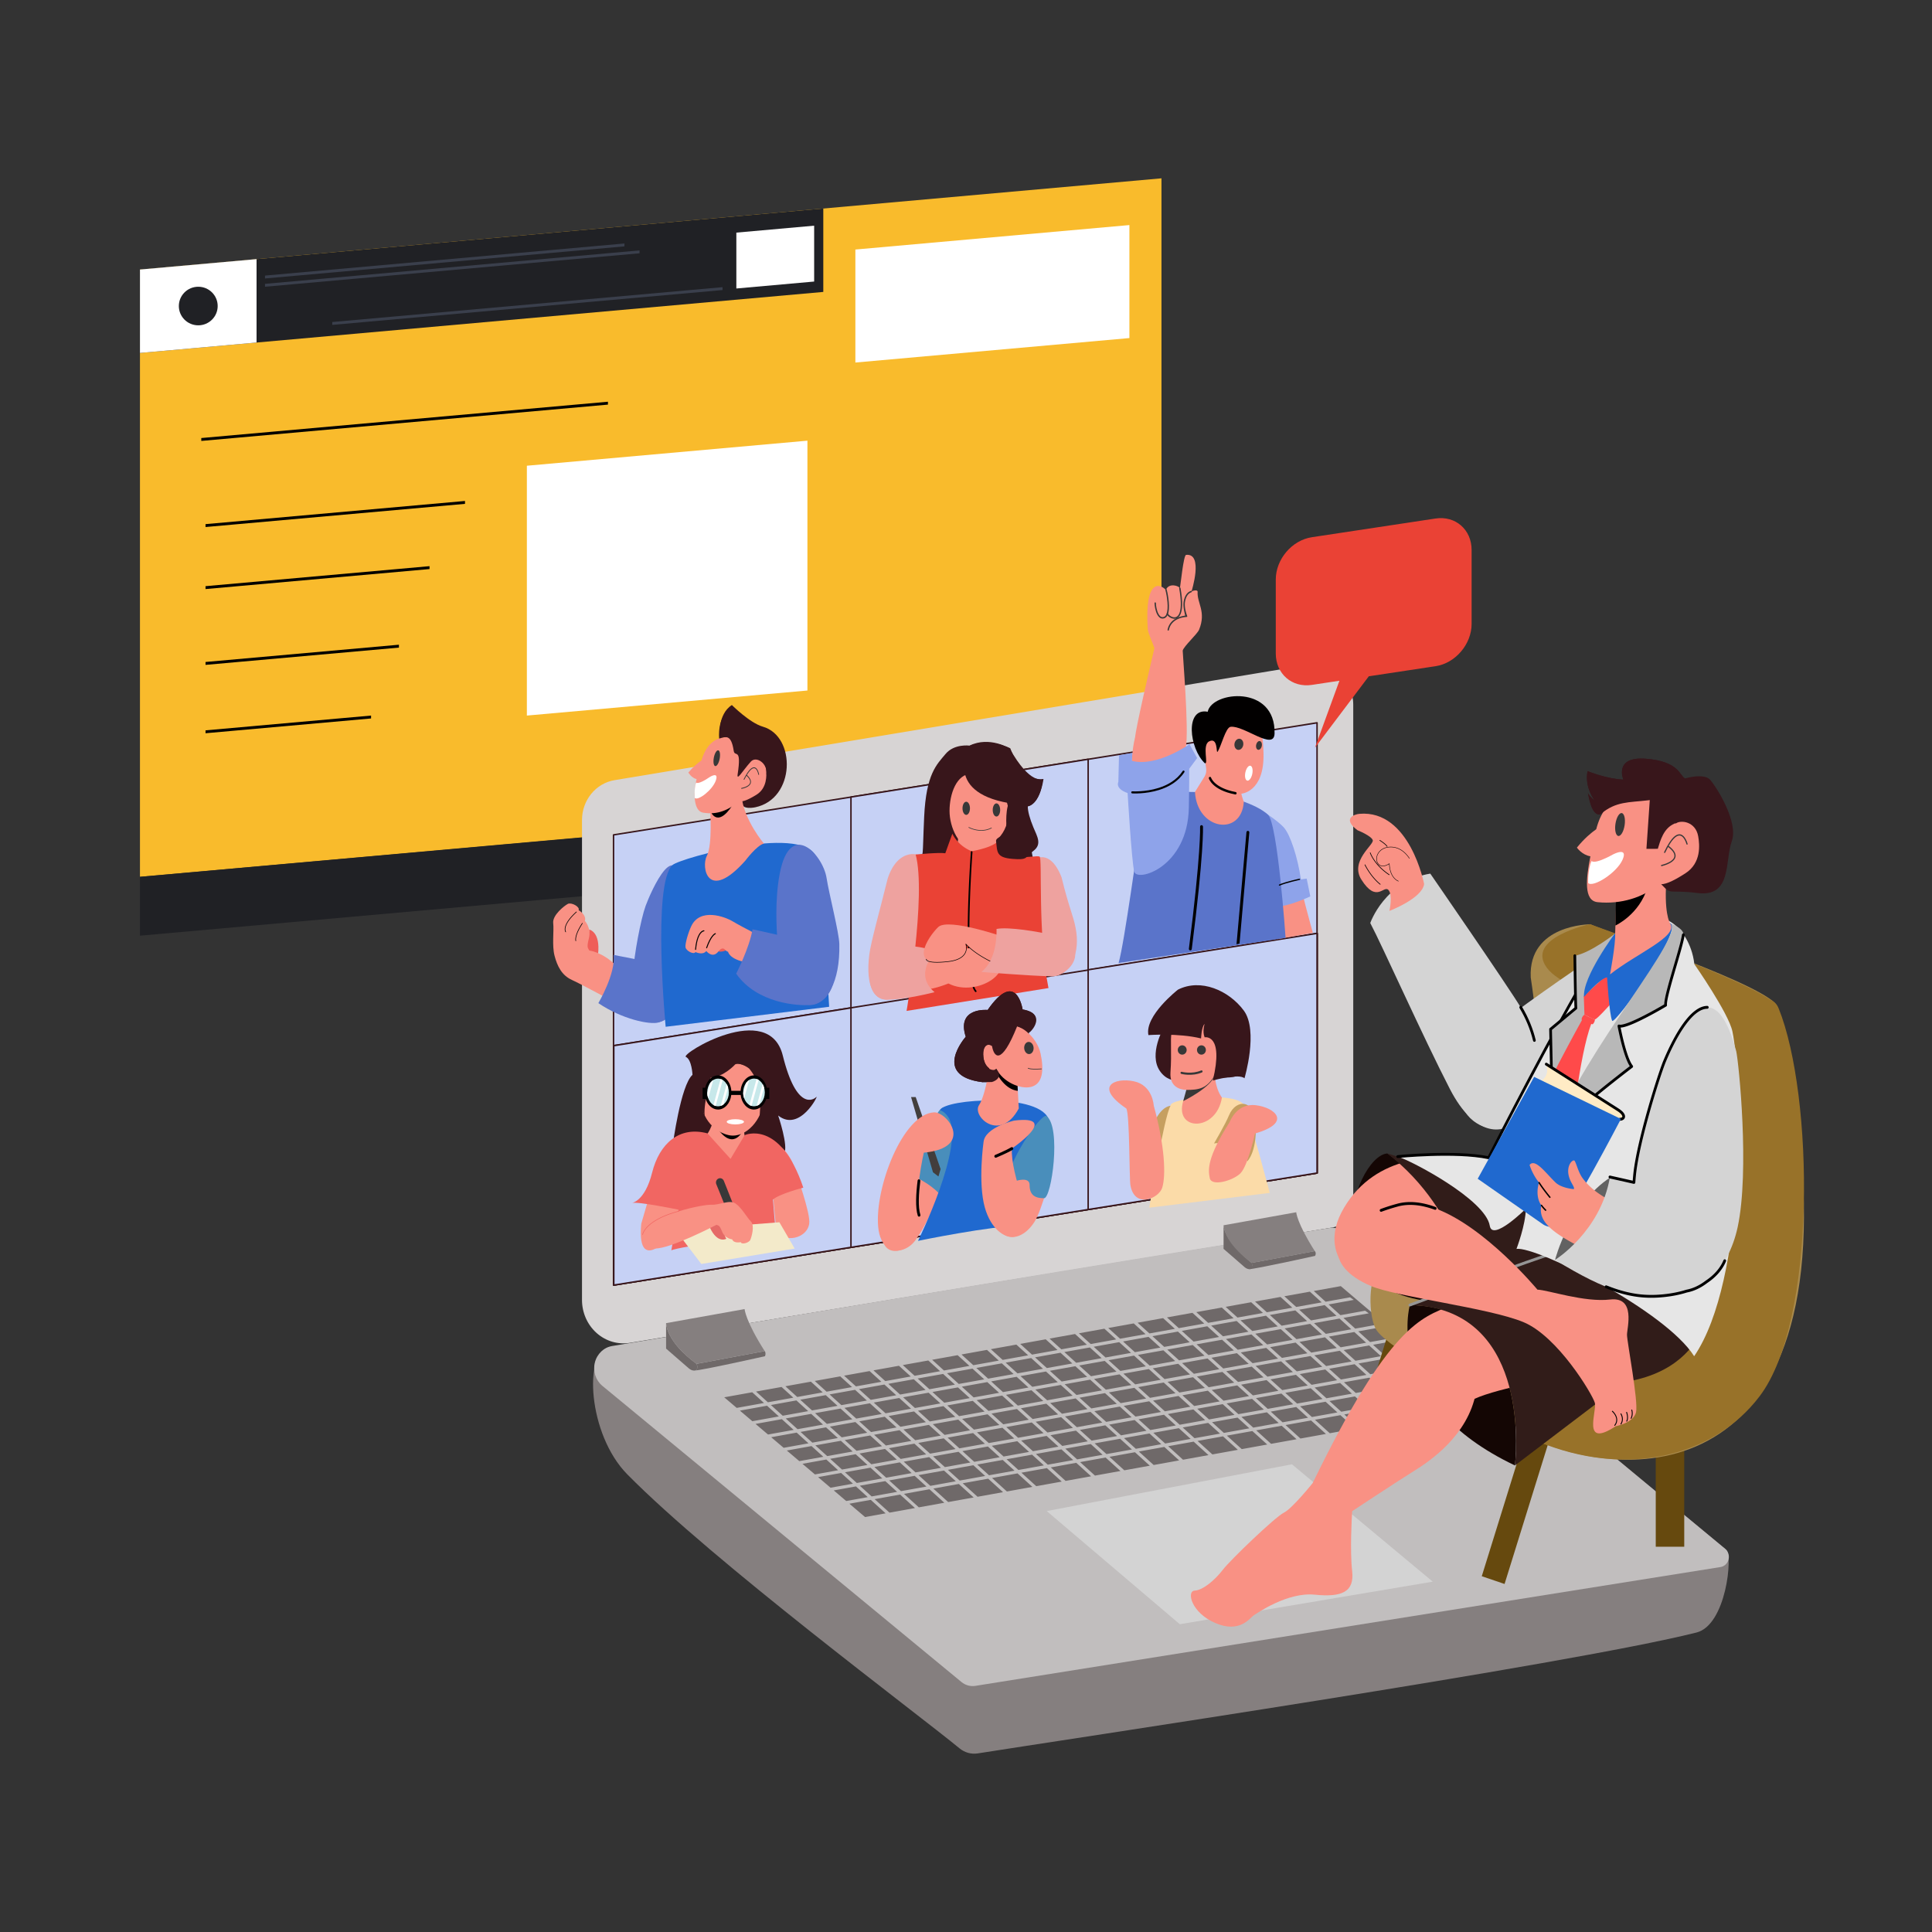
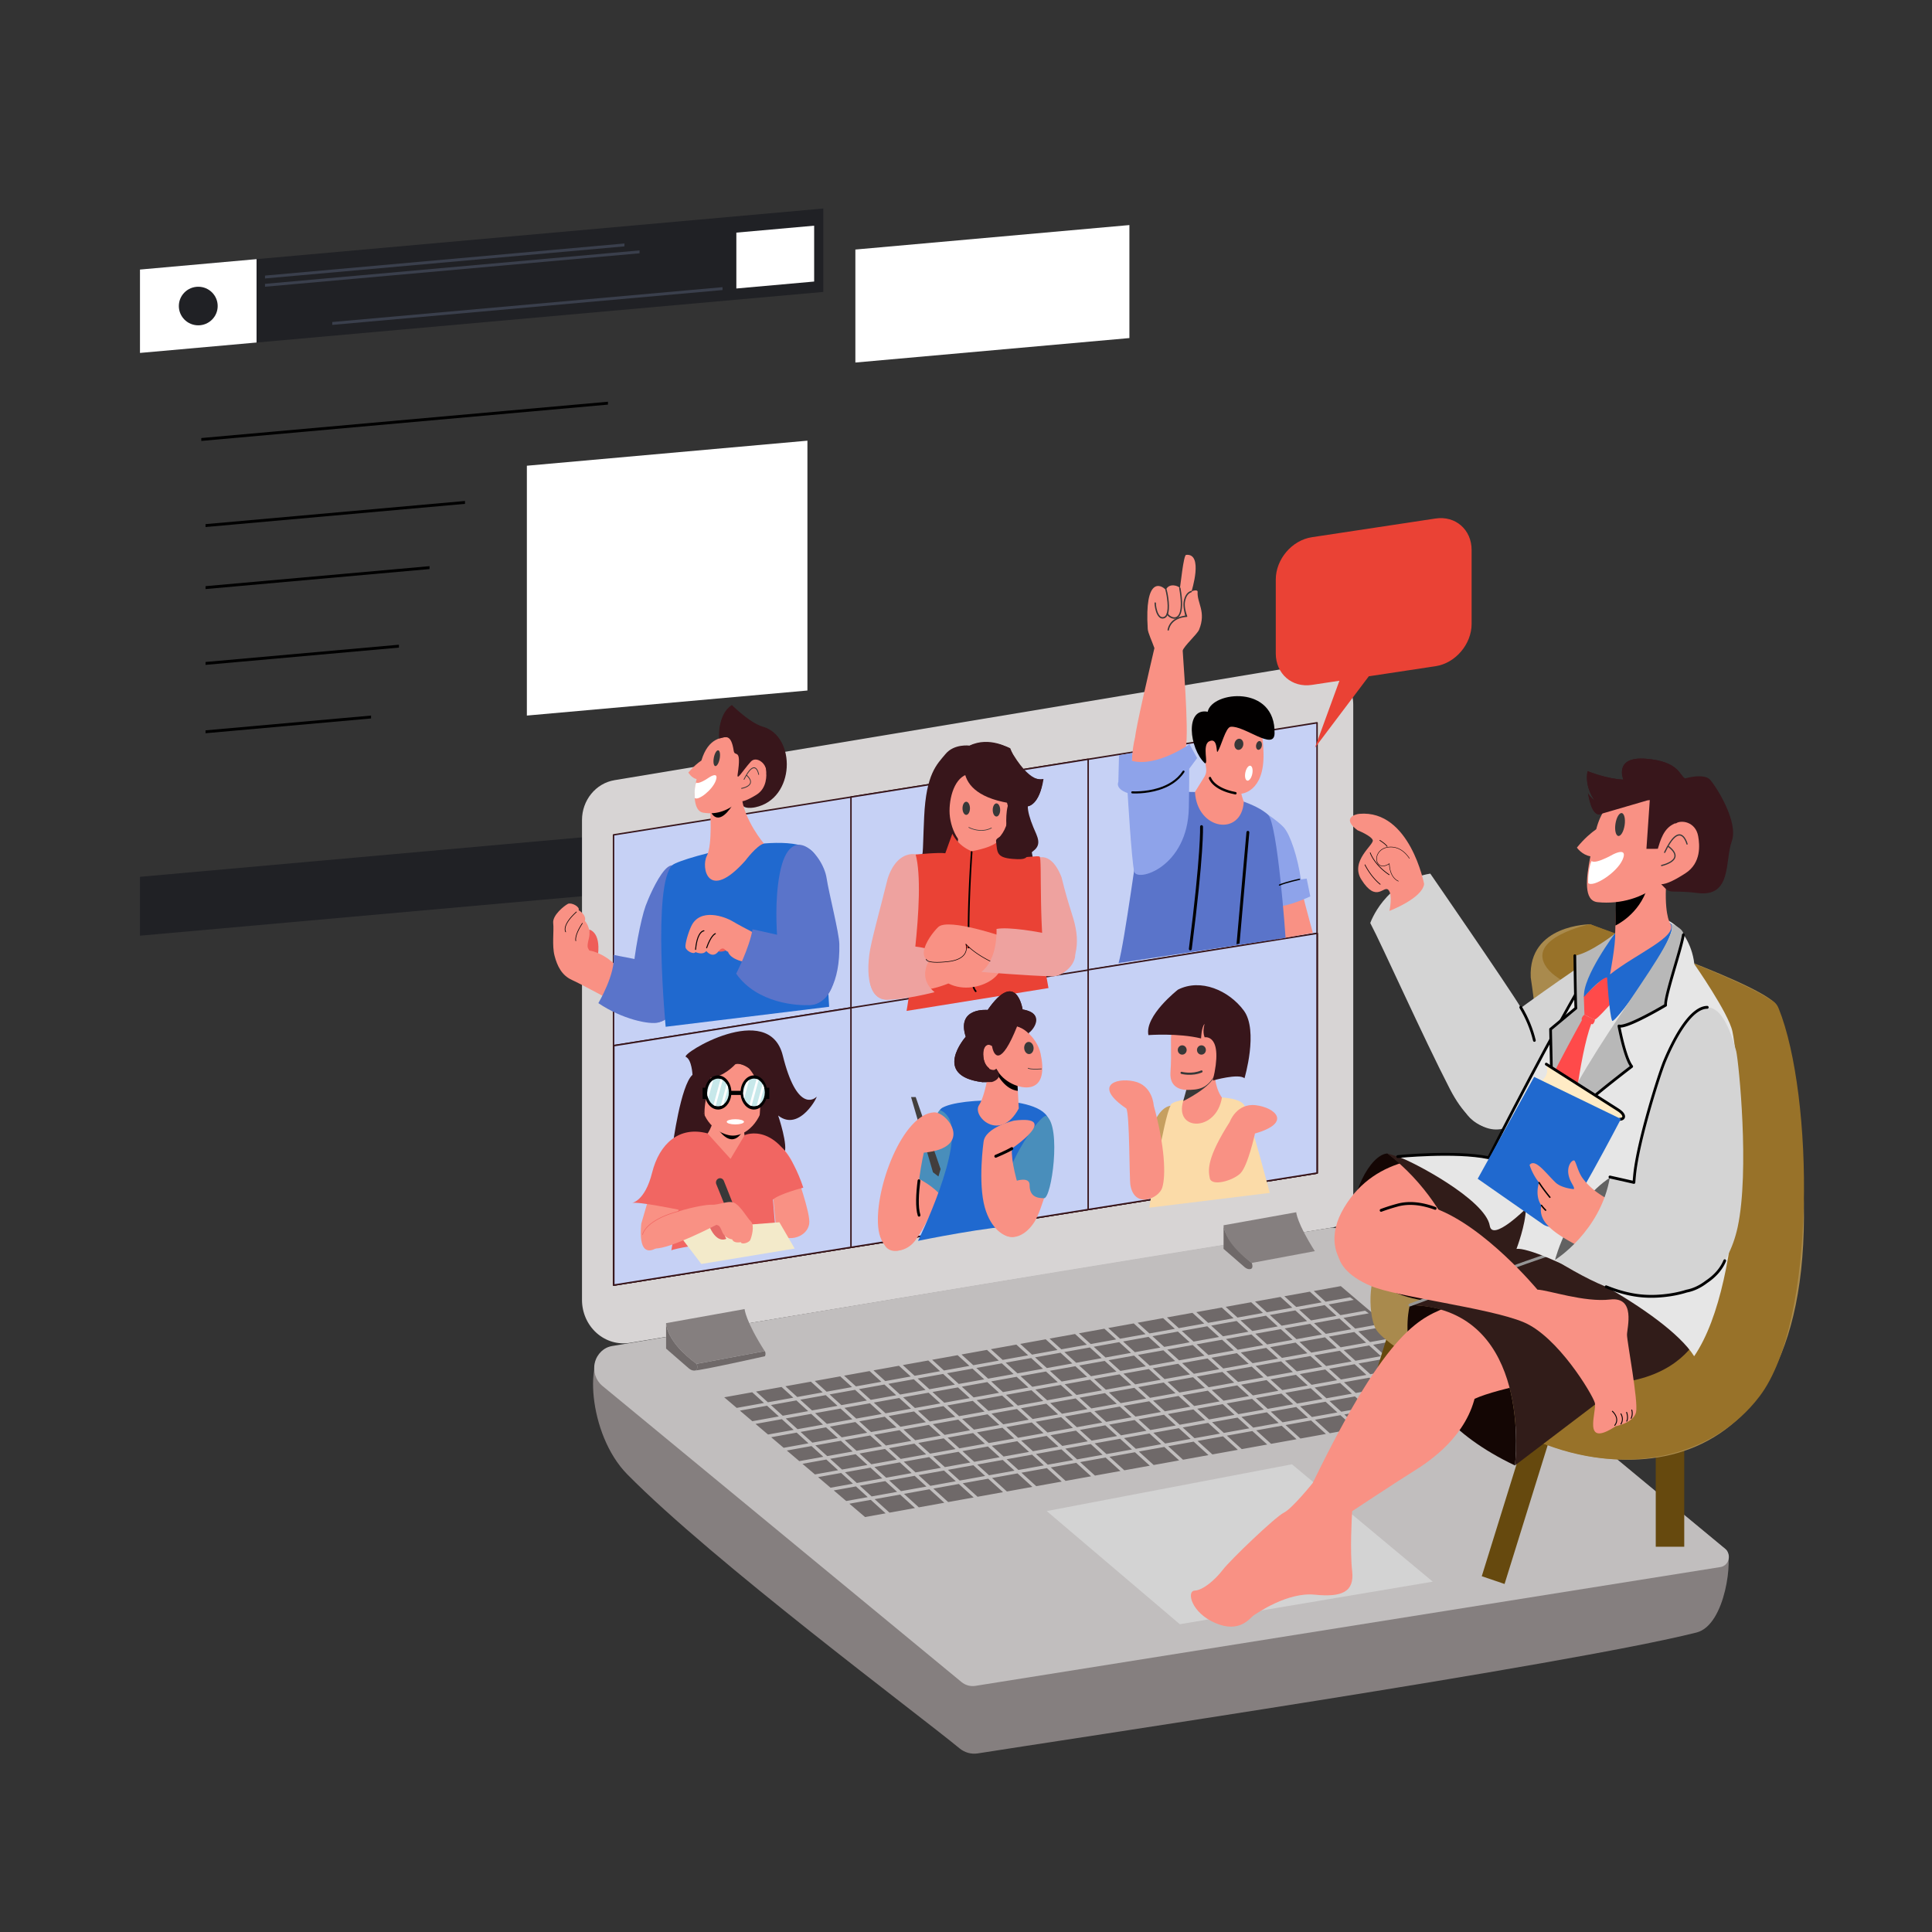
<svg xmlns="http://www.w3.org/2000/svg" fill-rule="evenodd" stroke-linecap="round" stroke-linejoin="round" stroke-miterlimit="1.5" clip-rule="evenodd" viewBox="0 0 3000 3000" id="student-attending-online-class">
  <rect x="0" y="0" width="3000" height="3000" fill="#333333" stroke="none" />
  <path fill="none" d="M0 0h3000v3000H0z" />
-   <path fill="#f9bb2c" d="M1803.53 276.895 217.34 418.537v942.974l1586.19-140.821V276.895Z" />
  <path fill="#202125" d="M1803.85 1219.84 217.34 1361.51v91.424l1586.51-141.67v-91.424Z" />
  <path fill="#fff" d="m1253.76 684.282-435.643 38.902v387.946l435.643-38.902V684.282Z" />
  <path fill="#202125" d="m1278.41 323.787-1061.07 94.75v129.508l1061.07-94.75V323.787Z" />
  <path fill="#3a3f4c" d="m969.634 378.075-558.142 49.841v4.493l558.142-49.84v-4.494ZM993.072 388.825l-581.58 51.933v4.494l581.58-51.933v-4.494ZM1121.94 445.904l-606.001 54.114v4.494l606.001-54.114v-4.494Z" />
  <path d="m944.012 623.793-631.448 56.386v4.494l631.448-56.386v-4.494ZM722.029 777.896l-402.882 35.976v4.494l402.882-35.976v-4.494ZM666.97 879.134l-347.823 31.059v4.494l347.823-31.059v-4.494ZM619.435 1001.11l-300.288 26.814v4.494l300.288-26.815v-4.493ZM576.197 1111.13l-257.05 22.954v4.493l257.05-22.953v-4.494Z" />
  <path fill="#fff" d="m398.375 402.371-181.031 16.166v129.508l181.031-16.166V402.371ZM1264.22 350.43l-120.822 10.789v86.753l120.822-10.789V350.43Z" />
  <ellipse cx="307.86" cy="475.208" fill="#202125" rx="30.153" ry="29.956" />
  <path fill="#fff" d="m1753.73 349.476-425.512 37.997v175.463l425.512-37.996V349.476Z" />
  <path fill="#d7d4d4" d="M2101.3 1094.06c0-18.353-7.681-35.784-21.019-47.698-13.337-11.915-30.992-17.118-48.311-14.236L954.24 1211.433c-29.097 4.841-50.514 31.101-50.514 61.935v745.147c0 19.739 8.262 38.488 22.608 51.304 14.346 12.816 33.336 18.411 51.963 15.312 235.062-39.108 946.694-155.137 1090.86-179.122 14.6-2.429 32.149-19.106 32.149-34.578V1094.06Z" />
  <path fill="#857f7f" d="M2084.03 1912.03c-5.335-4.4-12.173-6.289-18.887-5.218-96.124 15.328-850.643 137.527-1119.24 185.063-39.936 7.068-33.081 135.355 28.082 197.408 133.857 135.807 450.526 371.568 515.955 425.53 8.021 6.616 18.304 9.457 28.401 7.847 123.948-19.765 916.303-137.45 1115.97-187.695 46.208-11.629 56.704-119.695 46.203-128.429-118.72-98.749-535.149-443.918-596.487-494.506Z" />
  <path fill="#c1bebe" d="M2083.02 1911.33c-4.05-3.341-11.333-5.571-16.434-4.774-374.039 58.444-743.515 121.535-1115.87 183.503-13.079 2.182-23.685 12.258-27.021 25.672-3.337 13.414 1.228 27.623 11.631 36.202l557.607 459.883c6.114 5.043 13.952 7.208 21.647 5.981l1157.02-184.499c6.022-.96 10.925-5.57 12.48-11.734 1.554-6.164-.535-12.706-5.32-16.652-112.998-93.195-538.832-446.645-595.743-493.582Z" />
  <path fill="#6f6969" d="m1081.75 2117.76 105.871-19.779s2.181 3.482.244 7.927c0 0-99.799 22.407-109.954 22.324 3.255 1.071 6.701-3.322 3.839-10.472Z" />
  <path fill="#6f6969" d="M1034.29 2054.56v39.566l34.972 30.376s5.031 4.903 10.449 3.464c5.418-1.439 1.935-10.207 1.935-10.207-18.773-13.578-44.59-37.295-47.356-63.199Z" />
  <path fill="#857f7f" d="m1034.29 2054.57 121.94-21.847s.945 17.799 31.179 65.261l-105.819 19.776s-44.524-30.467-47.3-63.19Z" />
-   <path fill="#6f6969" d="m1943.34 1961.03 98.246-18.31s2.924 2.524.494 7.389c0 0-93.318 20.739-102.717 20.662 0 0 7.791-2.322 3.977-9.741Z" />
  <path fill="#6f6969" d="m1899.98 1902.6-.051 36.606 32.369 28.115s4.657 4.538 9.671 3.206c5.015-1.331 1.791-9.447 1.791-9.447.376.368-41.274-31.584-43.78-58.48Z" />
  <path fill="#857f7f" d="m1899.93 1902.59 112.865-20.221s.875 16.474 28.859 60.405l-97.944 18.304s-41.211-28.2-43.78-58.488Z" />
  <path fill="#d3d3d3" d="m2006.14 2273.76-380.786 72.625 206.634 175.694 392.782-66.069-218.63-182.25Z" />
  <path fill="#6f6969" d="m1375.18 2349.9-31.926 5.757-24.351-20.705 33.208-5.987 23.069 20.935Zm45.58-8.219-39.573 7.136-23.07-20.935 39.573-7.136 23.07 20.935Zm45.58-8.218-39.573 7.135-23.07-20.935 39.573-7.136 23.07 20.936Zm45.579-8.219-39.572 7.136-23.07-20.936 39.573-7.136 23.069 20.936Zm-217.303-10.942 34.485-6.218 18.343 16.646-33.466 6.034-19.362-16.462Zm262.883 2.723-39.573 7.136-23.069-20.936 39.573-7.135 23.069 20.935Zm-222.391-10.024 18.343 16.646 39.573-7.136-18.343-16.646-39.573 7.136Zm267.971 1.805-39.573 7.136-23.069-20.936 39.572-7.135 23.07 20.935Zm-222.391-10.024 18.343 16.646 39.573-7.136-18.343-16.646-39.573 7.136Zm-110.359-5.13 35.763-6.449 18.343 16.646-34.744 6.265-19.362-16.462Zm378.33 6.936-39.573 7.135-23.07-20.935 39.573-7.136 23.07 20.936Zm-222.391-10.025 18.343 16.646 39.572-7.135-18.342-16.646-39.573 7.135Zm-114.169-4.443 18.343 16.646 39.573-7.136-18.343-16.646-39.573 7.136Zm382.139 6.249-39.572 7.135-23.07-20.935 39.573-7.136 23.069 20.936Zm-222.39-10.025 18.342 16.646 39.573-7.135-18.343-16.646-39.572 7.135Zm-114.169-4.443 18.343 16.646 39.572-7.135-18.342-16.646-39.573 7.135Zm382.139 6.249-39.573 7.136-23.069-20.936 39.573-7.136 23.069 20.936Zm-222.391-10.024 18.343 16.646 39.573-7.136L1557 2266.99l-39.573 7.136Zm-271.385-1.125 37.041-6.679 18.343 16.646-36.022 6.496-19.362-16.463Zm157.217-3.319 18.342 16.646 39.573-7.135-18.342-16.646-39.573 7.135Zm382.139 6.249-39.573 7.136-23.069-20.936 39.572-7.135 23.07 20.935Zm-222.391-10.024 18.343 16.646 39.573-7.136-18.343-16.646-39.573 7.136Zm-273.917-.668 18.343 16.646 39.573-7.135-18.343-16.646-39.573 7.135Zm159.748-3.775 18.343 16.646 39.573-7.136-18.343-16.646-39.573 7.136Zm382.14 6.249-39.573 7.135-23.07-20.935 39.573-7.136 23.07 20.936Zm-222.391-10.025 18.343 16.646 39.572-7.136-18.342-16.645-39.573 7.135Zm-273.917-.667 18.342 16.645 39.573-7.135-18.342-16.646-39.573 7.136Zm159.748-3.776 18.343 16.646 39.573-7.136-18.343-16.646-39.573 7.136Zm-272.663-.894 38.319-6.909 18.343 16.646-37.3 6.725-19.362-16.462Zm654.802 7.143-39.572 7.135-23.07-20.935 39.573-7.136 23.069 20.936Zm-222.39-10.025 18.342 16.646 39.573-7.135-18.343-16.646-39.572 7.135Zm-273.917-.667 18.342 16.646 39.573-7.136-18.343-16.646-39.572 7.136Zm159.748-3.776 18.343 16.646 39.572-7.136-18.342-16.645-39.573 7.135Zm-273.917-.667 18.343 16.645 39.572-7.135-18.342-16.646-39.573 7.136Zm656.056 6.916-39.573 7.136-23.069-20.936 39.573-7.136 23.069 20.936Zm-222.391-10.024 18.343 16.646 39.573-7.136-18.343-16.646-39.573 7.136Zm-273.917-.668 18.343 16.646 39.573-7.136-18.343-16.646-39.573 7.136Zm159.749-3.776 18.342 16.646 39.573-7.135-18.342-16.646-39.573 7.135Zm-273.917-.667 18.342 16.646 39.573-7.136-18.343-16.646-39.572 7.136Zm656.056 6.916-39.573 7.136-23.069-20.936 39.572-7.135 23.07 20.935Zm-222.391-10.024 18.343 16.646 39.573-7.136-18.343-16.646-39.573 7.136Zm-273.917-.668 18.343 16.646 39.573-7.136-18.343-16.645-39.573 7.135Zm-273.94-.663 39.596-7.14 18.342 16.646-38.577 6.956-19.361-16.462Zm433.689-3.112 18.342 16.646 39.573-7.136-18.343-16.646-39.572 7.136Zm-273.918-.668 18.343 16.646 39.573-7.136-18.343-16.646-39.573 7.136Zm656.057 6.916-39.573 7.136-23.07-20.936 39.573-7.135 23.07 20.935Zm-222.391-10.024 18.343 16.646 39.572-7.136-18.342-16.646-39.573 7.136Zm-273.917-.668 18.343 16.646 39.572-7.135-18.342-16.646-39.573 7.135Zm-273.917-.667 18.342 16.646 39.573-7.136-18.342-16.646-39.573 7.136Zm433.665-3.108 18.343 16.646 39.573-7.136-18.343-16.646-39.573 7.136Zm-273.917-.668 18.343 16.646 39.573-7.135-18.343-16.646-39.573 7.135Zm656.057 6.917-39.573 7.135-23.07-20.935 39.573-7.136 23.07 20.936Zm-222.391-10.025 18.342 16.646 39.573-7.135-18.342-16.646-39.573 7.135Zm-273.917-.667 18.342 16.646 39.573-7.136-18.343-16.646-39.572 7.136Zm-273.917-.668 18.342 16.646 39.573-7.136-18.343-16.646-39.572 7.136Zm433.665-3.108 18.343 16.646 39.573-7.136-18.343-16.646-39.573 7.136Zm-273.917-.668 18.343 16.646 39.572-7.135-18.342-16.646-39.573 7.135Zm-275.218-.433 40.874-7.37 18.342 16.646-39.855 7.187-19.361-16.463Zm931.274 7.35-39.573 7.136-23.069-20.936 39.573-7.136 23.069 20.936Zm-222.391-10.024 18.343 16.645 39.573-7.135-18.343-16.646-39.573 7.136Zm-273.917-.668 18.343 16.646 39.573-7.136-18.343-16.646-39.573 7.136Zm-273.917-.668 18.343 16.646 39.573-7.135-18.343-16.646-39.573 7.135Zm433.666-3.108 18.342 16.646 39.573-7.135-18.342-16.646-39.573 7.135Zm-273.917-.667 18.342 16.646 39.573-7.136-18.342-16.646-39.573 7.136Zm-273.917-.668 18.342 16.646 39.573-7.136-18.343-16.646-39.572 7.136Zm929.973 7.584-39.573 7.136-23.069-20.936 39.572-7.135 23.07 20.935Zm-222.391-10.024 18.343 16.646 39.573-7.136-18.343-16.646-39.573 7.136Zm-273.917-.668 18.343 16.646 39.573-7.136-18.343-16.646-39.573 7.136Zm-273.917-.668 18.343 16.646 39.573-7.135-18.343-16.646-39.573 7.135Zm433.666-3.107 18.342 16.645 39.573-7.135-18.343-16.646-39.572 7.136Zm-273.918-.668 18.343 16.646 39.573-7.136-18.343-16.646-39.573 7.136Zm-273.917-.668 18.343 16.646 39.573-7.135-18.343-16.646-39.573 7.135Zm929.974 7.584-39.573 7.136-23.07-20.936 39.573-7.135 23.07 20.935Zm-222.391-10.024 18.343 16.646 39.572-7.136-18.342-16.646-39.573 7.136Zm-273.917-.668 18.343 16.646 39.572-7.135-18.342-16.646-39.573 7.135Zm-273.917-.667 18.342 16.646 39.573-7.136-18.342-16.646-39.573 7.136Zm-276.496-.203 42.152-7.601 18.342 16.646-41.133 7.417-19.361-16.462Zm710.161-2.905 18.343 16.646 39.573-7.136-18.343-16.646-39.573 7.136Zm-273.917-.668 18.343 16.646 39.573-7.136-18.343-16.645-39.573 7.135Zm-273.917-.667 18.343 16.645 39.573-7.135-18.343-16.646-39.573 7.136Zm929.974 7.584-39.573 7.135-23.07-20.935 39.573-7.136 23.07 20.936Zm-222.391-10.025 18.342 16.646 39.573-7.136-18.342-16.645-39.573 7.135Zm-273.917-.667 18.342 16.645 39.573-7.135-18.343-16.646-39.572 7.136Zm-273.917-.668 18.342 16.646 39.573-7.136-18.343-16.646-39.572 7.136Zm-273.918-.668 18.343 16.646 39.573-7.135-18.343-16.646-39.573 7.135Zm707.583-2.44 18.343 16.646 39.573-7.136-18.343-16.646-39.573 7.136Zm-273.917-.668 18.343 16.646 39.572-7.135-18.342-16.646-39.573 7.135Zm-273.917-.667 18.343 16.646 39.572-7.136-18.342-16.646-39.573 7.136Zm720.283-185.015 223.572 190.096-53.454 9.638-23.07-20.935 41.576-7.497-5.752-4.039-40.49 7.301-18.343-16.646 41.216-7.432-5.751-4.039-40.132 7.236-18.342-16.646 40.857-7.367-5.752-4.039-39.772 7.172-18.342-16.646 40.498-7.303-5.752-4.039-39.413 7.107-18.343-16.646 40.14-7.238-5.752-4.039-39.054 7.042-18.343-16.646 39.781-7.173-5.752-4.039-38.695 6.977-18.343-16.646 39.421-7.108-5.751-4.039-38.336 6.913-18.343-16.646 39.062-7.044-5.752-4.039-37.976 6.848-18.343-16.646 41.951-7.565-4.926-4.188Zm-12.7 182.574 18.342 16.646 39.573-7.135-18.343-16.646-39.572 7.135Zm-273.918-.667 18.343 16.646 39.573-7.136-18.343-16.646-39.573 7.136Zm-273.917-.668 18.343 16.646 39.573-7.136-18.343-16.645-39.573 7.135Zm-273.917-.667 18.343 16.645 39.573-7.135-18.343-16.646-39.573 7.136Zm707.583-2.441 18.343 16.646 39.572-7.135-18.342-16.646-39.573 7.135Zm-273.917-.667 18.342 16.646 39.573-7.136-18.342-16.646-39.573 7.136Zm-273.917-.668 18.342 16.646 39.573-7.136-18.343-16.646-39.572 7.136Zm-277.774.028 43.429-7.831 18.343 16.646-42.411 7.647-19.361-16.462Zm985.356-2.468 18.343 16.646 39.573-7.136-18.343-16.646-39.573 7.136Zm-273.917-.668 18.343 16.646 39.573-7.136-18.343-16.646-39.573 7.136Zm-273.917-.668 18.343 16.646 39.573-7.135-18.343-16.646-39.573 7.135Zm-273.917-.667 18.343 16.646 39.572-7.136-18.342-16.646-39.573 7.136Zm707.583-2.441 18.342 16.646 39.573-7.135-18.343-16.646-39.572 7.135Zm-273.917-.667 18.342 16.646 39.573-7.136-18.343-16.646-39.572 7.136Zm-273.918-.668 18.343 16.646 39.573-7.136-18.343-16.645-39.573 7.135Zm-273.917-.667 18.343 16.645 39.573-7.135-18.343-16.646-39.573 7.136Zm981.5-1.773 18.343 16.646 39.573-7.136-18.343-16.646-39.573 7.136Zm-273.917-.668 18.343 16.646 39.572-7.135-18.342-16.646-39.573 7.135Zm-273.917-.667 18.343 16.646 39.572-7.136-18.342-16.646-39.573 7.136Zm-273.917-.668 18.342 16.646 39.573-7.136-18.342-16.646-39.573 7.136Zm707.582-2.44 18.343 16.646 39.573-7.136-18.343-16.646-39.573 7.136Zm-273.917-.668 18.343 16.646 39.573-7.136-18.343-16.646-39.573 7.136Zm-273.917-.668 18.343 16.646 39.573-7.135-18.343-16.646-39.573 7.135Zm-273.917-.667 18.343 16.646 39.573-7.136-18.343-16.646-39.573 7.136Zm707.583-2.441 18.342 16.646 39.573-7.135-18.342-16.646-39.573 7.135Zm-273.917-.667 18.342 16.646 39.573-7.136-18.343-16.646-39.572 7.136Zm-273.917-.668 18.342 16.646 39.573-7.135-18.343-16.646-39.572 7.135Zm707.582-2.44 18.343 16.646 39.573-7.136-18.343-16.646-39.573 7.136Zm-273.917-.668 18.343 16.646 39.573-7.135-18.343-16.646-39.573 7.135Zm-273.917-.667 18.343 16.646 39.572-7.136-18.342-16.646-39.573 7.136Zm-273.917-.668 18.343 16.646 39.572-7.136-18.342-16.646-39.573 7.136Zm707.583-2.44 18.342 16.646 39.573-7.136-18.343-16.646-39.572 7.136Zm-273.918-.668 18.343 16.646 39.573-7.136-18.343-16.646-39.573 7.136Zm-273.917-.668 18.343 16.646 39.573-7.135-18.343-16.646-39.573 7.135Zm707.583-2.44 18.343 16.646 39.572-7.136-18.342-16.645-39.573 7.135Zm-273.917-.667 18.342 16.645 39.573-7.135-18.342-16.646-39.573 7.136Zm-273.917-.668 18.342 16.646 39.573-7.136-18.342-16.646-39.573 7.136Zm-273.917-.668 18.342 16.646 39.573-7.135-18.343-16.646-39.572 7.135Zm707.582-2.44 18.343 16.646 39.573-7.136-18.343-16.646-39.573 7.136Zm-273.917-.668 18.343 16.646 39.573-7.135-18.343-16.646-39.573 7.135Zm-273.917-.667 18.343 16.646 39.573-7.136-18.343-16.646-39.573 7.136Zm433.666-3.108 18.342 16.646 39.573-7.136-18.343-16.646-39.572 7.136Zm-273.918-.668 18.343 16.646 39.573-7.136-18.343-16.646-39.573 7.136Zm-273.917-.668 18.343 16.646 39.573-7.135-18.343-16.646-39.573 7.135Zm707.583-2.44 18.343 16.646 39.573-7.136-18.343-16.645-39.573 7.135Zm-273.917-.667 18.343 16.645 39.572-7.135-18.342-16.646-39.573 7.136Zm-273.917-.668 18.342 16.646 39.573-7.136-18.342-16.646-39.573 7.136Zm433.665-3.108 18.343 16.646 39.573-7.136-18.343-16.646-39.573 7.136Zm-273.917-.668 18.343 16.646 39.573-7.135-18.343-16.646-39.573 7.135Zm-273.917-.667 18.343 16.646 39.573-7.136-18.343-16.646-39.573 7.136Zm707.583-2.441 18.342 16.646 39.573-7.135-18.342-16.646-39.573 7.135Zm-273.917-.667 18.342 16.646 39.573-7.136-18.342-16.646-39.573 7.136Zm-273.917-.668 18.342 16.646 39.573-7.136-18.343-16.645-39.572 7.135Zm433.665-3.108 18.343 16.646 39.573-7.136-18.343-16.645-39.573 7.135Zm-273.917-.667 18.343 16.645 39.572-7.135-18.342-16.646-39.573 7.136Zm-273.917-.668 18.343 16.646 39.572-7.136-18.342-16.646-39.573 7.136Zm433.665-3.108 18.343 16.646 39.573-7.136-18.343-16.646-39.573 7.136Zm-273.917-.668 18.343 16.646 39.573-7.135-18.343-16.646-39.573 7.135Zm433.666-3.108 18.343 16.646 39.572-7.135-18.342-16.646-39.573 7.135Zm-273.917-.667 18.342 16.646 39.573-7.136-18.342-16.646-39.573 7.136Zm-273.917-.668 18.342 16.646 39.573-7.136-18.343-16.645-39.572 7.135Zm433.665-3.108 18.343 16.646 39.573-7.135-18.343-16.646-39.573 7.135Zm-273.917-.667 18.343 16.646 39.573-7.136-18.343-16.646-39.573 7.136Zm433.666-3.108 18.342 16.646 39.573-7.136-18.343-16.646-39.572 7.136Zm-273.917-.668 18.342 16.646 39.573-7.136-18.343-16.646-39.572 7.136Zm-273.918-.668 18.343 16.646 39.573-7.135-18.343-16.646-39.573 7.135Zm433.666-3.108 18.343 16.646 39.572-7.135-18.342-16.646-39.573 7.135Zm-273.917-.667 18.343 16.646 39.572-7.136-18.342-16.646-39.573 7.136Zm159.748-3.776 18.343 16.646 39.573-7.135-18.343-16.646-39.573 7.135Zm-273.917-.667 18.343 16.646 39.573-7.136-18.343-16.646-39.573 7.136Zm433.666-3.108 18.342 16.646 39.573-7.136-18.342-16.646-39.573 7.136Zm-273.917-.668 18.342 16.646 39.573-7.136-18.343-16.646-39.572 7.136Zm159.748-3.776 18.343 16.646 39.573-7.135-18.343-16.646-39.573 7.135Zm-273.917-.667 18.343 16.646 39.572-7.136-18.342-16.646-39.573 7.136Zm433.666-3.108 18.342 16.646 39.573-7.136-18.343-16.646-39.572 7.136Zm-273.918-.668 18.343 16.646 39.573-7.135-18.343-16.646-39.573 7.135Zm159.749-3.775 18.343 16.646 39.572-7.136-18.342-16.646-39.573 7.136Zm-273.917-.668 18.342 16.646 39.573-7.136-18.342-16.646-39.573 7.136Zm159.748-3.775 18.343 16.645 39.573-7.135-18.343-16.646-39.573 7.136Zm159.749-3.776 18.342 16.646 39.573-7.136-18.343-16.646-39.572 7.136Zm-273.917-.668 18.342 16.646 39.573-7.135-18.343-16.646-39.572 7.135Zm159.748-3.775 18.343 16.646 39.572-7.136-18.342-16.646-39.573 7.136Zm159.748-3.776 18.343 16.646 39.573-7.136-18.343-16.645-39.573 7.135Zm-273.917-.667 18.343 16.645 39.573-7.135-18.343-16.646-39.573 7.136Zm159.749-3.776 18.342 16.646 39.573-7.136-18.342-16.646-39.573 7.136Zm-114.169-4.443 18.343 16.646 39.573-7.136-18.343-16.646-39.573 7.136Zm159.748-3.776 18.343 16.646 39.573-7.136-18.343-16.645-39.573 7.135Zm-114.168-4.443 18.342 16.646 39.573-7.136-18.342-16.646-39.573 7.136Zm159.748-3.776 18.343 16.646 39.573-7.135-18.343-16.646-39.573 7.135Zm-114.168-4.443 18.342 16.646 39.573-7.135-18.343-16.646-39.572 7.135Zm45.579-8.219 18.343 16.646 39.573-7.135-18.343-16.646-39.573 7.135Zm45.58-8.218 18.343 16.646 39.573-7.136-18.343-16.646-39.573 7.136Z" />
  <path fill="#c6d1f5" stroke="#38161b" stroke-width="2.31" d="M2045.11 1122.35 952.69 1296.393v699.154l1092.42-174.043V1122.35Z" />
  <path fill="#c6d1f5" stroke="#38161b" stroke-width="2.31" d="m1321.37 1237.65 368.311-58.679v699.154l-368.311 58.679V1237.65Z" />
  <path fill="#c6d1f5" stroke="#38161b" stroke-width="2.31" d="M2045.45 1449.54 953.1 1623.572v371.908l1092.35-174.032V1449.54Z" />
  <path fill="#c6d1f5" stroke="#38161b" stroke-width="2.31" d="m2045.11 1449.28-355.424 56.626v372.222l355.424-56.626V1449.28ZM1321.37 1565.05l-368.271 58.672v371.76l368.271-58.672v-371.76Z" />
  <path fill="#ea4235" d="M2285.12 854.012c0-31.644-25.117-53.537-56.053-48.861l-191.996 29.024c-30.937 4.677-56.053 34.164-56.053 65.808v114.668c0 31.643 25.116 53.537 56.053 48.86l42.78-6.467-38.013 104.033 83.628-110.929 103.601-15.661c30.936-4.676 56.053-34.164 56.053-65.807V854.012Z" />
  <path fill="#38161b" d="m1425.71 1338.91 180.326 2.169s-9.327-31.453-10.363-88.937c0 0 18.654-1.085 23.836-42.3 0 0-19.691 9.761-51.818-47.723 0 0-31.091-19.523-62.181-4.338 0 0-23.837-3.254-37.309 13.015-13.473 16.269-30.055 30.369-33.164 97.615-3.109 67.245 0 56.399-9.327 70.499Z" />
  <path fill="#f99184" d="M1488.9 1291.63s-3.019 42.254-13.584 54.89c-10.565 12.637 91.313 20.14 89.804-2.369 0 0-18.867-22.114-19.244-48.967l-56.976-3.554Z" />
  <path fill="#f99184" d="M1509.26 1201.36c24.404 0 54.617 29.479 56.377 54.953 2.764 40.002-27.551 61.895-51.956 61.895-24.404 0-39.243-33.462-39.243-59.003 0-25.54 10.417-57.845 34.822-57.845Z" />
  <path fill="#eea29f" d="M1648.37 1362.28c11.791 48.127 17.906 58.348 21.814 78.361 15.782 80.821-64.65 109.656-74.876 20.362-2.653-23.169-.277-65.086-3.904-92.617-3.885-29.497 34.699-63.806 56.966-6.106M1378.3 1364.59c-11.791 48.128-25.907 97.444-28.447 117.697-13.056 104.106 64.872 77.198 74.876 14.963 5.411-33.665 12.882-150.183 9.934-161.906-2.948-11.724-40.445-20.732-56.363 29.246" />
  <path fill="#ea4235" d="M1421.83 1326.91s35.846-3.554 46.034-1.974l10.942-30.407s7.17 17.77 29.809 27.248c0 0 41.129-6.319 44.902-21.325 0 0-.711 30.208 21.931 30.675 24.387.502 34.29-2.637 38.818-1.058 4.528 1.58-3.142 120.128 13.808 204.197l-220.352 35.479s30.982-179.886 14.108-242.835Z" />
  <path d="M1507.53 1322.91c.054-.731.665-1.278 1.363-1.221.699.057 1.221.696 1.167 1.427 0 0-7.004 94.235-4.134 158.881.734 16.547 2.112 31.146 4.432 41.702 1.491 6.788 3.33 11.866 5.705 14.588a1.372 1.372 0 0 1-.082 1.876 1.23 1.23 0 0 1-1.792-.086c-2.577-2.954-4.685-8.416-6.304-15.783-2.346-10.675-3.751-25.439-4.494-42.174-2.874-64.753 4.133-159.135 4.139-159.21Z" />
  <path fill="#f99184" d="M1430.41 1484.45s30.052.749 41.5 4.493c0 0 27.905-32.2 69.405-8.237 41.501 23.963-22.896 69.642-68.69 46.428 0 0-28.62 11.981-42.931 8.986-14.31-2.996.716-51.67.716-51.67Z" />
  <path fill="#eea29f" d="M1376.02 1552.23c-39.617-1.307-30.869-84.741 5.916-84.739 16.746.001 56.791 1.142 69.794 11.465 0 0-33.772 33.548-.572 61.704 0 0-47.994 12.466-75.138 11.57Z" />
  <path fill="#f99184" d="M1562.07 1456s-89.44-31.451-105.181-16.474c-15.742 14.977-50.802 67.395 21.466 52.418 0 0 27.189-4.493 20.75-26.209 0 0 30.052 29.205 57.241 34.447 27.19 5.241 5.724-44.182 5.724-44.182Z" />
  <path fill="#eea29f" d="M1632.72 1451.52c-19.264-4.577-66.676-12.775-85.328-9.045 0 0 2.612 46.721-23.561 66.73 0 0 73.502 6.054 108.889 6.817 28.853.622 66.079-48.803 0-64.502Z" />
  <ellipse cx="1500.36" cy="1255.14" fill="#383838" rx="5.788" ry="10.203" />
  <ellipse cx="1547.28" cy="1257.69" fill="#383838" rx="5.788" ry="10.203" />
  <path fill="#383838" d="M1504.18 1285.23s18.048 10.029 35.533.88a.51.51 0 0 0 .213-.67.468.468 0 0 0-.64-.224c-17.054 8.924-34.658-.869-34.658-.869a.468.468 0 0 0-.646.207.513.513 0 0 0 .198.676Z" />
  <path fill="#38161b" d="M1505.64 1158.09s-42.555 71.125 60.914 88.895c-5.915 11.771-4.485 45.133-1.422 47.538 0 0-19.194 5.286-18.465 11.391 2.038 17.059 0 25.589 25.13 27.722 25.13 2.132 19.357-2.133 32.94-12.44 13.584-10.306 5.773-22.39 0-36.251-5.773-13.861-8.829-25.233-8.829-33.052 0 0 17.998-1.067 24.451-42.293 0 0-30.564 8.229-51.618-47.625 0 0-31.795-16.957-63.101-3.885Z" />
  <path d="M1438.88 1489.95a.458.458 0 0 0 .143-.569.54.54 0 0 0-.295-.287.456.456 0 0 0-.41.037.578.578 0 0 0-.229.266c-.062.136-.11.367-.056.669.125.696.88 2.04 3.846 3.081 4.088 1.434 12.63 2.422 30.188.464 14.722-1.642 22.153-6.422 25.787-11.522 4.018-5.636 3.442-11.704 2.827-14.602 13.998 14.687 36.511 25.307 36.511 25.307a.418.418 0 0 0 .563-.223.454.454 0 0 0-.213-.589s-23.647-11.146-37.418-26.374a.412.412 0 0 0-.537-.07.456.456 0 0 0-.17.537s2.996 8.127-2.245 15.481c-3.547 4.977-10.828 9.567-25.195 11.169-15.195 1.694-23.563 1.181-28.126.073-2.897-.703-4.199-1.619-4.727-2.356a1.476 1.476 0 0 1-.244-.492Z" />
  <path fill="#ef5e59" d="M914.664 1443.34s18.168 2.922 13.937 38.66c-4.23 35.738-22.362 2.53-22.664-6.958-.303-9.487 10.238-25.377 8.727-31.702Z" />
  <path fill="#f99184" d="M951.692 1554.96s-47.725-26.06-63.634-33.298c-15.908-7.239-22.825-21.717-26.975-37.642-4.15-15.925-.691-38.365-2.075-50.671-1.383-12.306 17.375-26.986 22.687-29.765 5.312-2.78 19.035 4.169 16.821 9.728 0 0 12.395 6.95 9.739 16.678 0 0 10.181 11.119 6.197 26.871-3.984 15.751-1.239 14.948.65 19.148 0 0 19.878 1.779 42.024 23.72 0 0 13.685 54.281-5.434 55.231Z" />
  <path d="M894.581 1460.63s-2.517-7.43 10.098-26.611a.52.52 0 0 0-.124-.703.47.47 0 0 0-.673.13c-13.011 19.783-10.209 27.533-10.209 27.533.092.262.37.397.62.301a.513.513 0 0 0 .288-.65Zm-15.784-13.913s-1.582-2.251-.444-7.024c1.197-5.015 5.333-12.666 16.998-23.282a.521.521 0 0 0 .047-.713.468.468 0 0 0-.682-.05c-9.508 8.652-14.081 15.392-16.159 20.355-3.233 7.726-.529 11.327-.529 11.327a.47.47 0 0 0 .678.096.522.522 0 0 0 .091-.709Z" />
  <path fill="#5a74ca" d="M929.121 1557.65s27.198-45.859 23.672-74.849c0 0 57.662 11.171 59.432 11.596 50.783 12.198 54.847 81.42 9.929 93.369-13.353 3.552-55.765-4.88-93.033-30.116Z" />
  <path fill="#5a74ca" d="M983.168 1510.38c1.219-27.321 11.933-83.316 19.296-103.593 6.988-19.243 52.65-126.285 57.747-9.108 2.688 61.822 3.113 105.774.532 129.093-8.729 78.84-82.286 89.2-77.575-16.392Z" />
  <path fill="#2069cf" d="M1033.64 1594.38s-21.097-221.805 10.599-251.147c11.938-11.052 213.319-66.232 224.112-8.494 9.304 49.776 19.137 228.586 19.137 228.586l-253.848 31.055Z" />
  <path fill="#38161b" d="M1117.96 1144.81s-4.462-35.357 18.486-50.034c0 0 27.747 27.779 48.063 33.596 52.155 14.935 50.664 112.13-11.729 125.179 0 0-22.566 5.123-20.526-8.539 2.04-13.663-4.13-108.18-34.294-100.202Z" />
  <path fill="#f99184" d="M1102.64 1255.46s4.079 56.038-5.1 73.65c-9.179 17.612 1.53 72.583 59.665 7.472 0 0 17.848-24.016 29.067-26.685 0 0-30.833-35.87-34.913-73.941 0 0-42.6 9.542-48.719 19.504Z" />
  <path d="m1142.94 1241.31-39.055 19.464s11.572 29.273 39.055-19.464Z" />
  <path fill="#f99184" d="M1147.71 1244.11c-15.994 13.432-33.292 21.736-56.205 17.726-13.75-2.406-15.606-28.049-9.82-52.025-8.262-1.992-12.826-10.214-12.826-10.214 7.796-9.318 15.054-15.172 20.258-18.657 10.691-35.398 31.997-37.6 49.729-36.491 13.911.87 25.077 15.387 29.086 35.328 5.527-4.043 20.024-1.021 21.657 15.136.918 9.085 1.642 28.959-15.054 39.207-13.73 8.428-21.694 11.276-26.825 9.99Z" />
  <path fill="#383838" d="M1115.41 1165.09c2.472.614 3.385 6.596 2.038 13.348-1.346 6.753-4.446 11.737-6.918 11.122-2.472-.614-3.386-6.595-2.039-13.348 1.346-6.753 4.447-11.736 6.919-11.122Z" />
  <path fill="#fff" d="M1080.95 1215s2.113 4.589 21.296-8.495c0 0 14.327-9.168 9.281 5.463-5.046 14.631-27.568 31.973-32.693 27.128 0 0-1.307-14.267 2.116-24.096Z" />
  <path fill="#383838" d="M1159.13 1204.51c2.466 2.308 4.034 4.356 4.907 6.182.823 1.725 1.008 3.227.721 4.538-.553 2.523-2.769 4.297-5.181 5.575-3.797 2.012-8.152 2.739-8.152 2.739-.315.052-.535.386-.492.744.042.359.332.607.647.555 0 0 4.526-.757 8.472-2.848 2.751-1.458 5.191-3.583 5.821-6.459.666-3.039-.651-7.057-6.09-12.121 2.527-4.16 4.733-6.876 6.66-8.52 1.786-1.523 3.301-2.098 4.595-2.012 1.91.129 3.286 1.698 4.279 3.487 1.583 2.851 2.19 6.323 2.19 6.323.063.361.371.592.688.516.317-.076.523-.43.459-.791 0 0-.652-3.718-2.347-6.771-1.191-2.147-2.896-3.943-5.188-4.097-1.507-.101-3.291.506-5.37 2.279-2.938 2.506-6.532 7.411-10.871 16.012-.162.321-.066.729.213.91.28.182.638.068.8-.253a108.784 108.784 0 0 1 3.239-5.988Z" />
  <path fill="#38161b" d="M1116.76 1146.85s-3.984-34.105 18.964-48.782c0 0 27.748 27.779 48.063 33.596 52.156 14.935 4.831 83.766 6.404 70.036 1.852-16.163-15.907-28.402-24.282-19.085-12.978 14.437-22.2 31.019-20.469 19.514 6.432-42.762-4.523-25.554-6.131-36.285-4.029-26.902-12.916-21.542-22.549-18.994Z" />
  <path fill="#ef5e59" d="M1109.37 1474.43s11.498 12.045 34.259-10.135c22.761-22.18-9.873-18.085-16.658-13.263-6.784 4.821-12.396 21.164-17.601 23.398Z" />
  <path fill="#f99184" d="M1194.56 1460.86s-43.044-21.859-56.38-29.916c-13.337-8.056-51.25-21.397-64.758 7.144-4.749 10.036-9.806 27.362-8.982 32.817.823 5.455 12.82 12.03 15.551 7.416 0 0 11.305 5.58 16.719-1.584 0 0 9.623 12.321 18.551.959 8.929-11.362 11.3.821 15.217 0 0 0 1.479 11.711 28.332 16.615 0 0 45.039-18.634 35.75-33.451Z" />
  <path fill="#5a74ca" d="M1143.12 1511.88s20.644-40.029 25.399-68.827c0 0 84.025 17.452 112.635 28.548 21.674 8.406 24.357 84.456-23.4 88.909-17.059 1.59-82.013-1.765-114.634-48.63Z" />
  <path fill="#5a74ca" d="M1303.31 1465.84c-.422-17.902-16.081-78.257-19.763-102.259-5.595-36.467-56.622-92.12-72.812-6.769-7.818 41.208-4.92 84.883-3.375 107.467 9.189 134.337 98.784 121.642 95.95 1.561Z" />
  <path d="M1093.09 1446.14c-.11.003-.22.018-.328.043-.126.029-2.381.512-4.584 3.238-2.858 3.536-6.005 10.652-7.338 24.918-.041.436-.412.762-.83.729-.426-.034-.738-.422-.696-.865 1.102-11.795 3.452-18.847 5.853-23.069 3.787-6.66 7.781-6.602 7.837-6.597l.099.005c.423.01.752.374.738.816-.013.425-.345.769-.751.782Zm17.767 4.49c-.817.371-6.656 3.509-12.881 21.409-.144.414-.581.633-.976.492-.402-.143-.611-.6-.465-1.021 6.436-18.507 12.732-22.168 14.037-22.472.319-.074.936.089 1.048.512.111.419-.688 1.044-.763 1.08Z" />
  <path fill="#38161b" d="M1044.61 1778.24s12.279-93.172 30.699-109.236c0 0-1.023-23.561-10.233-27.845-9.21-4.284 128.936-88.889 150.426-2.142 21.489 86.747 48.095 68.541 52.188 64.257 4.093-4.284-25.583 55.689-59.352 28.915 0 0 16.373 48.193 9.21 58.903-7.163 10.709-155.542 21.419-172.938-12.852Z" />
  <path fill="#f99184" d="M1108.29 1737.76s-5.117 20.348-14.326 27.845c-9.21 7.497-41.956 46.051 41.955 53.547 83.911 7.497 80.841-11.78 47.072-28.915-33.769-17.135-25.583-31.058-28.652-44.98-3.07-13.922-46.049-7.497-46.049-7.497ZM995.733 1900.17s22.922-79.679 28.653-95.1c5.73-15.422 40.932-59.973 39.295-.857-1.638 59.116-8.187 88.246-9.824 96.814-1.637 8.567-66.31 87.389-58.124-.857Z" />
  <path fill="#f99184" d="M1256.53 1900.32c2.502-15.926-19.646-76.82-24.557-91.689-4.911-14.868-35.081-57.821-33.677-.826 1.403 56.996 6.007 86.313 6.408 94.724 1.403 29.433 47.616 24.578 51.826-2.209Z" />
  <path fill="#f16662" d="M980.871 1868.05s20.466-2.142 31.722-47.121c11.256-44.98 41.956-72.825 85.958-61.044l35.815 39.625 21.981-36.884s55.013-25.36 91.033 81.564c0 0-37.33 9.595-47.154 18.505 0 0 2.865 36.07 3.889 44.638 1.023 8.567-154.519 28.915-161.682 34.27l11.256-63.186s-63.772-13.237-72.818-10.367Z" />
  <path fill="#383838" d="M1112.25 1838.77s27.366 66.509 28.142 73.819c.388 3.652 3.532 6.285 7.022 5.879 3.491-.406 6.006-3.696 5.618-7.349-.814-7.664-29.085-77.574-29.085-77.574-1.379-3.38-5.115-4.951-8.345-3.508-3.23 1.443-4.73 5.353-3.352 8.733Z" />
  <path fill="#f3eaca" d="m1089.01 1962.71-39.847-52.349 161.084-12.422 23.739 40.815-144.976 23.956Z" />
  <path fill="#e56a67" d="M1128.01 1923.43s-11.866 7.584-23.349-12.637c-11.484-20.221 12.208-12.441 16.097-7.784 3.89 4.658 3.885 17.969 7.252 20.421Z" />
  <path fill="#f99184" d="M1001.52 1909.88c17.593-24.929 89.671-39.776 103.174-39.147 13.264.618 28.256-8.555 37.807-1.693 9.551 6.861 17.237 21.41 23.487 27.669 6.249 6.259 1.046 24.427-1.031 28.79-2.076 4.364-13.632 7.616-14.695 3.3 0 0-10.732 2.556-13.347-4.358 0 0-11.186-.971-15.616-12-4.43-11.028-5.781-9.133-8.792-10.527 0 0-71.723 37.494-95.071 36.655-2.91-3.208-31.999-5.899-15.916-28.689Z" />
  <path fill="none" d="m1091.48 1671.13 101.34-.624c13.267 44.947-52.655 91.307-48.881-.623 5.961 59.083-59.016 80.4-52.459 1.247Z" />
  <path d="m1111.36 1747.95 41.371 9.087s-15.578 32.305-41.371-9.087Z" />
  <path fill="#f99184" d="M1138.79 1650.85c26.668 0 48.319 23.071 46.747 57.646-1.321 29.059-26.768 59.178-53.035 54.355-20.904-3.838-43.603-25.263-43.603-54.355 0-36.769 23.223-57.646 49.891-57.646Z" />
  <ellipse cx="1162.33" cy="1700.34" fill="#383838" rx="8.383" ry="8.773" />
  <ellipse cx="1120.42" cy="1700.34" fill="#383838" rx="8.383" ry="8.773" />
  <ellipse cx="1141.85" cy="1741.94" fill="#fff" rx="13.413" ry="4.055" />
  <path fill="#f16662" d="M998.313 1917.04s3.412-21.817 55.581-35.816a.454.454 0 0 0 .31-.549.43.43 0 0 0-.525-.325c-52.895 14.195-56.217 36.548-56.217 36.548a.447.447 0 0 0 .358.516.432.432 0 0 0 .493-.374Z" />
  <path fill="#38161b" d="M1141.77 1652.65s-17.813 19.74-38.247 20.836c0 0-15.194 54.285-7.335 64.703 7.859 10.418-27.244-40.576-6.811-76.217 20.434-35.642 50.822-29.062 55.013-21.385 0 0 29.864-6.58 46.106 35.093 16.242 41.672-5.763 55.381-9.955 58.122-4.191 2.742 9.955-42.769-17.289-74.572 0 0-12.051-9.87-21.482-6.58Z" />
  <path d="M1135.62 1693.87c-.992-13.45-9.866-23.989-20.651-23.989-9.467 0-17.461 8.119-19.945 19.2h-4.01v17.34h4.612v-.456c3.009 9.894 10.539 16.916 19.343 16.916 10.426 0 19.066-9.848 20.525-22.654h14.611c1.46 12.806 10.1 22.654 20.526 22.654 8.804 0 16.334-7.022 19.343-16.916v.456h4.612v-17.34h-4.01c-2.484-11.081-10.478-19.2-19.945-19.2-10.785 0-19.659 10.539-20.651 23.989h-14.36Z" />
  <ellipse cx="1114.97" cy="1696.38" fill="#c7e8ea" rx="16.831" ry="21.503" />
  <clipPath id="a">
    <ellipse cx="1114.97" cy="1696.38" rx="16.831" ry="21.503" />
  </clipPath>
  <g clip-path="url(#a)">
    <path fill="#fff" d="M1122.83 1674.88h-3.689l-12.026 43.939h3.69l12.025-43.939ZM1109.62 1669.47h-3.689l-12.026 43.938h3.69l12.025-43.938ZM1133.64 1677.67h-3.689l-12.026 43.939h3.69l12.025-43.939Z" />
  </g>
  <ellipse cx="1170.77" cy="1696.32" fill="#c7e8ea" rx="16.831" ry="21.503" />
  <clipPath id="b">
    <ellipse cx="1170.77" cy="1696.32" rx="16.831" ry="21.503" />
  </clipPath>
  <g clip-path="url(#b)">
    <path fill="#fff" d="M1178.63 1674.82h-3.689l-12.026 43.938h3.69l12.025-43.938ZM1165.43 1669.4h-3.689l-12.026 43.939h3.69l12.025-43.939ZM1189.44 1677.61h-3.689l-12.026 43.938h3.69l12.025-43.938Z" />
  </g>
  <path fill="#f99184" d="M1383.07 1881.29c7.385-12.211 47.435-96.156 54.56-107.321 8.533-13.372 60.299-26.624 43.522 36.078-2.618 9.788-39.011 82.436-50.436 101.653-32.625 54.879-85.058 31.449-47.646-30.41Z" />
  <path fill="#498ebb" d="M1406.28 1821.67s52.754 16.358 68.384 56.232c0 0 18.562-105.308 12.7-123.711-5.861-18.403-18.561-61.344-38.1-12.269-19.538 49.076-42.007 70.546-42.984 79.748Z" />
  <path fill="#423e3d" d="m1457.21 1826.79-8.494-6.497-34.009-116.758 7.199-.036 38.647 111.861-3.343 11.43Z" />
  <path fill="#2069cf" d="M1459.73 1724.03c6.004-18.153 159.884-27.669 169.2 16.295 0 0-2.983 163.635-45.379 163.178-42.396-.457-158.054 23.283-158.054 23.283s73.58-148.994 47.171-191.77c-3.305-5.354-7.556-9.172-12.938-10.986Z" />
  <path fill="#f99184" d="M1363.62 1904.89c-5.487-60.598 38.181-175.036 86.702-177.643 20.608-1.108 63.5 54.954-15.875 62.622 0 0-15.761 70.403-7.327 97.129 15.981 50.643-57.501 84.147-63.5 17.892Z" />
  <path d="M1424.87 1833.12c-2.523 20.059-3.71 42.035.246 54.573.366 1.157 1.558 1.786 2.664 1.404 1.106-.383 1.707-1.631 1.341-2.788-3.814-12.087-2.502-33.275-.069-52.613.152-1.208-.661-2.317-1.816-2.476-1.154-.159-2.214.692-2.366 1.9Z" />
  <path fill="#f99184" d="M1553.01 1865.43c5.224-13.421 34.697-67.346 40.977-79.054 9.752-18.182 49.539-53.877 40.76 22.812-1.115 9.738-16.842 69.733-28.233 87.788-27.98 44.349-74.778 23.106-53.504-31.546Z" />
  <path fill="#498ebb" d="M1565.53 1838.08s33.215-15.336 33.215 2.045 10.747 20.448 22.47 20.448c11.723 0 26.956-109.951 3.907-127.521-8.041-6.129-65.454 77.423-59.592 105.028Z" />
  <path fill="#f99184" d="M1527.25 1773.26s-8.93 62.996 1.977 101.734c18.316 65.056 81.936 60.009 58.763-11.594-10.258-31.694-17.742-59.761-16.779-79.916 0 0 76.933-52.398 3.664-43.452 0 0-45.183 10.224-47.625 33.228Z" />
  <path d="M1546.98 1797.54c-1.114.461-2.375-.11-2.815-1.276-.44-1.166.106-2.485 1.22-2.946 0 0 17.041-7.04 24.726-11.788 1.031-.637 2.361-.279 2.97.801s.266 2.472-.765 3.109c-7.868 4.86-25.295 12.083-25.336 12.1Z" />
  <path fill="#38161b" d="M1540.26 1680.16c11.195.689 67.368-80.566 55.832-76.385-4.409 1.598 34.313-28.884-8.205-36.301 0 0-9.467-63.751-54.266.781 0 0-49.014-4.623-33.99 41.596 0 0-53.723 60.512 25.951 70.518l14.678-.209Z" />
  <path fill="#f99184" d="M1538.24 1644.62s-6.556 54.318-18.029 71.472c-11.473 17.153 32.78 58.892 61.736 5.146l-2.732-50.316-40.975-26.302Z" />
  <path d="M1538.24 1644.62c9.651 30.352 25.608 47.58 42.22 49.233l-1.245-22.931-40.975-26.302Z" />
  <path fill="#f99184" d="M1542.78 1625.88c1.897-16.803 9.584-30.782 22.094-33.746 18.445-4.371 45.33 17.947 50.955 43.948s3.259 47.366-15.186 51.737c-16.25 3.851-43.393-7.617-53.471-28.183-.901.746-1.913 1.272-3.022 1.535-6.079 1.441-14.389-6.091-16.587-16.253-2.199-10.162.092-21.035 6.171-22.476 2.693-.638 6.003.778 9.046 3.438Z" />
  <path fill="#38161b" d="M1526.74 1636.74c-.714-19.291 13.307-14.438 13.678-12.305 2.754 15.848 13.631 32.468 38.91-30.634 0 0 16.947 5.098 16.76 9.977-.186 4.879 34.313-28.884-8.205-36.301 0 0-9.467-63.751-54.266.781 0 0-49.014-4.623-33.99 41.596 0 0-53.723 60.512 25.951 70.518l14.678-.209s19.362-5.132 6.832-20.074c-2.699 2.818-19.348 3.688-20.348-23.349Z" />
  <path fill="#383838" d="M1596.83 1617.93c4.002-.384 7.62 3.513 8.074 8.697.455 5.185-2.425 9.706-6.427 10.09-4.001.385-7.62-3.513-8.074-8.697-.455-5.184 2.425-9.705 6.427-10.09ZM1617.09 1659.25s-7.502.669-13.791.251c-2.642-.175-5.067-.536-6.6-1.238a.49.49 0 0 0-.657.27.532.532 0 0 0 .257.687c1.612.738 4.158 1.139 6.936 1.323 6.357.423 13.94-.252 13.94-.252a.517.517 0 0 0 .455-.565.507.507 0 0 0-.54-.476Z" />
  <path fill="#c69f60" d="M1778.35 1786.16s11.629-64.994 39.228-69.141c27.6-4.147 2.212 80.82 2.212 80.82l-41.44-11.679Z" />
  <path fill="#fbdba8" d="M1784.56 1875.29s22.663-140.376 33.023-158.266c-3.177-11.939 105.475-23.154 114.936.216 10.482 25.888 39.135 135.103 39.135 135.103l-187.094 22.947Z" />
-   <path fill="#38161b" d="M1807 1595.73s-23.759 41.057-6.078 67.078c17.681 26.022 46.966 12.144 75.146 10.988 28.179-1.157 44.24 1.662 51.386-8.096 42.208-57.638-48.552-204.896-120.454-69.97Z" />
  <path fill="#f99184" d="M1842.11 1692.43c-8.987-.384-26.252-4.114-24.61-27.312 2.211-31.227-.552-50.888 1.658-60.718 2.21-9.831 45.861-45.105 69.62-1.735 0 0 7.85 48.265-2.341 66.417 1.001 22.973 10.963 35.183 10.963 35.183-8.655 53.763-74.337 52.426-60.112 5.489 0 0 4.447-8.055 4.822-17.324Z" />
  <path fill="#383838" d="M1842.11 1692.43c19.302-.03 32.151-1.808 44.327-23.348-5.367 19.561-49.149 40.672-49.149 40.672l4.822-17.324Z" />
  <path fill="#38161b" d="M1829.1 1536.74s-51.939 40.478-45.861 70.548c0 0 46.413-3.47 81.776 5.204 0 0 .552-17.926 5.525-22.552 0 0-3.868 11.565 0 20.818 0 0 30.39-6.361 12.709 67.078 0 0 40.335-11.565 49.176-3.469 0 0 22.101-74.018-1.105-105.245-23.207-31.226-66.858-50.309-102.22-32.382Z" />
  <ellipse cx="1835.73" cy="1630.41" fill="#383838" rx="6.907" ry="7.228" />
  <ellipse cx="1865.57" cy="1630.41" fill="#383838" rx="6.907" ry="7.228" />
  <path fill="#383838" d="M1834.27 1667.51s16.215 4.46 32.102-2.225c.813-.342 1.208-1.31.881-2.161-.327-.851-1.252-1.263-2.065-.921-14.902 6.27-30.111 2.094-30.111 2.094-.848-.233-1.716.297-1.939 1.184-.222.888.284 1.796 1.132 2.029Z" />
  <path fill="#f99184" d="M1791.5 1716.62s-1.452-31.435-30.889-37.604c-29.436-6.169-62.634 7.648-11.689 42.227 5.352 8.961 4.535 108.438 6.37 119.017 6.47 37.301 44.131 20.575 49.34 4.189 5.872-18.469 4.468-63.703-13.132-127.829Z" />
-   <path fill="#c69f60" d="M1885.09 1775.56s17.382-29.364 23.336-43.785c10.575-25.614 40.56-26.106 41.645 16.096 1.085 42.202-13.179 55.209-13.179 55.209s-27.891-32.432-51.802-27.52Z" />
  <path fill="#f99184" d="M1909.5 1742.17s10.499-29.491 40.336-26.022c29.837 3.47 57.464 27.179-1.105 43.949 0 0-10.959 50.309-22.654 61.874-11.644 11.514-44.756 20.818-47.519 7.518-2.763-13.301-4.42-31.805 30.942-87.319ZM1792.57 1006.38c-3.82-10.92-9.975-23.703-10.354-29.649-5.202-81.76 20.852-69.124 28.157-60.586 4.492-11.857 20.645-6.31 21.667-2.769 1.019-2.875 5.563-51.288 9.718-51.748 27.486-3.046 8.405 56.816 8.405 56.816 2.222-1.487 9.724-2.945 9.501.364-1.201 17.789 13.734 30.721 2.307 58.927-2.844 7.021-23.796 25.627-25.483 32.545-.375 1.541 10.2 125.189 4.748 150.521-14.603 67.861-81.997 44.594-78.69-15.294.764-13.826 22.95-108.836 30.024-139.127Z" />
  <path fill="#383838" d="M1792.77 936.401c0 3.998 1.172 11.798 3.96 17.36 2.009 4.009 4.878 6.829 8.587 6.752 5.024-.106 7.809-4.027 9.039-9.751 2.63-12.238-1.888-32.864-2.834-35.613-.198-.573-.802-.87-1.35-.664-.548.207-.832.839-.634 1.412.913 2.654 5.3 22.565 2.761 34.381-.986 4.586-2.999 7.944-7.024 8.028-2.949.062-5.08-2.383-6.678-5.57-2.622-5.233-3.718-12.573-3.718-16.335 0-.61-.472-1.104-1.054-1.104-.583 0-1.055.494-1.055 1.104Z" />
  <path fill="#383838" d="M1811.6 953.197c.229.882.894 1.969 1.918 3.032 1.388 1.442 3.443 2.883 5.748 3.75 2.774 1.045 5.896 1.252 8.675-.233 1.842-.984 3.55-2.715 4.886-5.501 3.086-6.436 4.212-18.862.259-41.226-.106-.599-.656-.995-1.229-.885-.573.111-.951.687-.845 1.286 3.285 18.581 3.061 30.084 1.034 36.92-1.856 6.259-5.235 8.347-8.671 8.263-2.809-.068-5.59-1.505-7.499-3.124-1.168-.99-2.023-2.022-2.24-2.86-.153-.588-.732-.936-1.294-.776-.562.159-.894.766-.742 1.354Z" />
  <path fill="#383838" d="M1815.06 978.303c4.022-20 27.571-20.277 27.571-20.277.294-.027.564-.183.744-.429a1.14 1.14 0 0 0 .199-.864s-5.267-12.658-3.423-22.648c1.179-6.385 3.865-12.381 9.828-14.417.553-.189.856-.812.675-1.391-.18-.58-.776-.896-1.329-.707-6.714 2.292-9.918 8.907-11.245 16.097-1.554 8.421 1.786 19.122 2.218 22.266-4.491.765-23.556 3.287-27.302 21.915-.119.597.245 1.182.815 1.307.57.126 1.129-.256 1.249-.852Z" />
  <path fill="#f99184" d="M1762.55 1145.51c-8.983 28.495-11.241 158.826-2.248 178.826 8.993 20 81.88 3.835 82.062-49.413.396-115.403 1.082-83.842-.478-109.087-1.922-31.109-62.806-72.76-79.336-20.326ZM2013.82 1347.93c-11.407-79.063-65.744-104.216-48.815 1.44 7.311 45.626 18.146 109.041 18.146 109.041l55.459-9.797s-21.181-75.67-24.79-100.684Z" />
  <path fill="#8ea3ea" d="M1993.66 1285c9.917 11.357 21.33 45.821 26.382 80.48l8.981-1.175 5.613 27.61s-35.924 17.036-52.763 15.273c-16.84-1.762-33.34-126.249-31.375-146.613 1.017-10.546 35.258 15.372 43.162 24.425Z" />
  <path fill="#5a74ca" d="M1968.93 1265.05c-35.092-32.56-183.479-61.715-195.28 4.482-7.467 41.89-27.258 192.645-36.679 225.811l259.273-38.972s-12.169-177.269-27.314-191.321Z" />
  <path fill="#f99184" d="M1927.6 1232.4s35.784-2.203 34.381-62.416c-1.404-60.213-15.436-48.464-24.558-55.073 0 0-74.073-14.759-71.009 28.019 3.389 47.317 10.263 50.235 4.354 62.301l-15.213 24.475c3.223 59.572 72.268 69.621 75.814 15.412 0 0-3.446-9.569-3.769-12.718Z" />
  <path fill="#020000" d="M1870.77 1185.05c6.393 2.736-4.619-27.918 6.642-33.789 14.125-7.363 10.918 19.126 13.082 16.169 5.83-7.966 12.478-37.951 20.427-38.868 20.897-2.412 67.531 38.02 68.201 10.413 1.85-76.274-97.31-65.822-103.798-33.793-35.789-6.652-28.621 57.003-4.554 79.868Z" />
  <path d="M1877.13 1208.78s4.944 17.966 40.931 24.814c.988.188 1.935-.498 2.115-1.532.179-1.035-.476-2.026-1.465-2.214-33.169-6.312-38.102-22.181-38.102-22.181-.293-1.006-1.31-1.572-2.271-1.264-.96.307-1.501 1.371-1.208 2.377Z" />
  <path fill="#fff" d="M1941.62 1189.04c2.95.689 4.241 6.427 2.881 12.806-1.361 6.379-4.861 10.998-7.811 10.309-2.95-.69-4.241-6.428-2.88-12.807 1.36-6.378 4.86-10.998 7.81-10.308Z" />
  <path fill="#383838" d="M1956.35 1150.77c2.392.559 3.69 4.033 2.897 7.752-.793 3.72-3.38 6.286-5.772 5.727-2.393-.558-3.691-4.032-2.898-7.752.794-3.719 3.38-6.286 5.773-5.727ZM1925.53 1147.24c3.699.865 5.889 5.381 4.887 10.08-1.002 4.699-4.82 7.812-8.519 6.948-3.7-.864-5.89-5.381-4.887-10.08 1.002-4.699 4.819-7.812 8.519-6.948Z" />
  <path fill="#8ea3ea" d="M1750.96 1231.45s6.167 105.413 10.278 122.086c4.111 16.672 83.162-6.431 84.793-99.497.984-56.128.514-60.236.514-60.236l12.333-16.673-11.819-21.512s-50.876 36.034-89.418 25.815l.704-12.321-20.746 3.716-1.028 41.412s-5.653 10.219 14.389 17.21Z" />
  <path d="M1758.06 1231.99s20.43 1.378 41.947-5.409c14.473-4.565 29.411-12.824 39.077-27.557.482-.735.303-1.739-.399-2.244-.702-.504-1.661-.317-2.143.417-9.246 14.094-23.58 21.927-37.424 26.294-20.96 6.611-40.86 5.279-40.86 5.279-.85-.058-1.583.617-1.638 1.506-.054.89.59 1.657 1.44 1.714ZM1863.49 1283.78s1.661 40.816-17.382 189.331c-.165 1.286.697 2.469 1.926 2.641 1.229.173 2.359-.73 2.524-2.016 19.126-149.161 17.419-190.158 17.419-190.158-.054-1.297-1.101-2.302-2.34-2.247-1.239.056-2.2 1.153-2.147 2.449ZM1935.46 1292.63l-15.398 173.644 4.675-1.175 15.209-172.671c-.053-1.297-1.101-2.303-2.34-2.247-1.239.056-2.2 1.152-2.146 2.449ZM2017.77 1364.46s-20.806 4.361-31.44 8.958c-.472.204-.697.77-.502 1.264.195.494.736.73 1.208.525 10.518-4.546 31.097-8.848 31.097-8.848.501-.105.826-.615.725-1.139-.1-.525-.587-.865-1.088-.76Z" />
  <path fill="#66490e" d="M2571.04 2207.2h44.241v194.566h-44.241zM2412.66 2213.8l-35.402-12.048-76.376 245.798 35.402 12.049 76.376-245.799ZM2214.52 2006.43l-35.402-12.048-76.375 245.798 35.402 12.048 76.375-245.798Z" />
  <path fill="#a98a4d" d="M2146.56 1971.55c-20.17-5.422-24.192 65.86-10.281 91.973 16.756 31.455 178.772 114.303 223.215 155.959 19.419 18.2 32.901 20.52 50.931 26.797 185.23 64.493 503.959 11.047 350.04-682.109-6.942-31.266-270.826-119.187-291.044-128.947 0 0-96.465 0-92.527 82.511 0 0 61.028 385.052-41.342 428.6-102.371 43.547-163.399 32.097-188.992 25.216Z" />
  <path fill="#987229" d="M2654.33 1652.75s71.092 403.212-48.16 448.814c-119.252 45.601-190.344 33.61-220.157 26.405-29.813-7.205-43.797 91.187 2.293 110.399 134.213 55.943 271.324 25.498 343.996-70.233 89.317-117.659 83.591-467.671 29.813-601.788-17.513-43.674-112.372 0-107.785 86.403Z" />
  <path fill="#987229" d="M2754.14 1556.86c-31.284-31.48-285.223-121.793-285.223-121.793s-101.252 21.231-66.853 67.856c34.4 46.624 211.17 76.767 254.557 121.027 52.035 53.081 126.007-38.423 97.519-67.09Z" />
  <path fill="#d4d4d4" d="M2311.9 1604.26c29.722-28.147 148.608-108.655 148.608-108.655s83.464-58.589 44.786 40.479c-27.459 70.331-78.995 165.544-128.927 199.063-85.957 57.701-162.764-37.798-64.467-130.887Z" />
  <path fill="#d4d4d4" d="M2127.74 1433.26s22.365-65.018 93.188-76.721c0 0 120.428 174.46 140.402 207.63 76.486 127.022-32.325 277.13-109.955 126.842-41.25-79.856-105.443-223.48-123.635-257.751Z" />
  <path d="M2359.55 1565.35c10.091 16.757 16.918 33.92 20.987 50.73.286 1.181 1.434 1.896 2.563 1.597 1.129-.299 1.812-1.5 1.526-2.682-4.171-17.229-11.165-34.822-21.507-51.998-.621-1.031-1.923-1.34-2.909-.691-.985.65-1.28 2.013-.66 3.044Z" />
  <path fill="#f99184" d="M2211.38 1372.69s-22.158-115.689-100.448-108.989c-8.157.698-27.129 7.527-2.954 25.508 0 0 21.419 8.502 23.634 15.459 2.216 6.957-35.867 32.291-17.726 61.065 23.717 37.618 34.837 8.116 42.1 16.232 7.076 7.908 1.477 32.465 1.477 32.465s50.962-19.324 53.917-41.74Z" />
  <path d="M2171.52 1367.88s-12.904-4.1-13.876-26.819a.352.352 0 0 0-.188-.3.324.324 0 0 0-.341.029s-2.745 2.026-6.256 3.04c-3.454.997-7.667 1.018-10.685-2.971-1.817-2.403-2.539-5.528-2.201-8.75.797-7.61 7.484-15.737 19.682-16.446 17.563-1.021 27.312 12.608 30.565 17.374a.327.327 0 0 0 .469.081.361.361 0 0 0 .078-.49c-3.313-4.854-13.259-18.708-31.149-17.668-12.618.734-19.488 9.2-20.313 17.072-.358 3.413.417 6.719 2.342 9.263 3.22 4.257 7.705 4.277 11.391 3.213 2.721-.785 4.996-2.16 5.964-2.799 1.204 22.774 14.325 26.845 14.325 26.845a.335.335 0 0 0 .419-.236.355.355 0 0 0-.226-.438ZM2119.08 1343.11s8.719 18.248 23.778 30.413c.22.178.537.136.707-.095a.544.544 0 0 0-.091-.74c-14.878-12.02-23.492-30.05-23.492-30.05a.493.493 0 0 0-.676-.236.54.54 0 0 0-.226.708Z" />
  <path d="M2127.2 1324.36s6.069 18.569 29.617 34.353a.491.491 0 0 0 .697-.16.542.542 0 0 0-.153-.729c-23.196-15.547-29.207-33.806-29.207-33.806a.498.498 0 0 0-.64-.328.534.534 0 0 0-.314.67ZM2142.39 1305.41s8.034 4.869 11.142 9.205a.49.49 0 0 0 .706.105.545.545 0 0 0 .1-.739c-3.195-4.458-11.442-9.484-11.442-9.484a.492.492 0 0 0-.689.192.54.54 0 0 0 .183.721Z" />
  <path fill="#140604" d="M2189.21 2026.47s-42.785 151.228 163.165 249.061c0 0 30.385-246.21-163.165-249.061Z" />
  <path fill="#140604" d="M2154.27 1791.1c-52.746 3.248-138.088 253.295 133.72 229.708-5.81-40.193-36.381-158.746-133.72-229.708Z" />
  <path fill="#f99184" d="M2174.48 1994.27c-51.25 16.843-137.2-35.65-87.344-119.134 49.857-83.484 144.337-82.063 193.196-75.802 48.86 6.262 88.991 49.713 65.06 77.889-23.931 28.176-123.035 101.312-170.912 117.047Z" />
  <path fill="#311c19" d="M2493.57 1997.9c-18.525 17.63-205.596 22.906-205.596 22.906s-15.478-138.527-133.708-229.708c0 0 165.703 49.971 194.506 61.638 28.649 11.604 234.078 60.191 144.798 145.164Z" />
  <path fill="#f99184" d="M2289.37 2172.23c-79.996 36.792-112.554-109.668-42.109-144.429 39.13-19.308 144.774-50.135 210.159-70.862 152.707-48.41 214.804 94.539 64.535 148.148-103.268 36.842-192.954 48.916-232.585 67.143Z" />
  <path fill="#f99184" d="M2251.83 2027.65c-44.413 18.72-93.892 28.972-213.547 275.334 0 0-31.908 39.738-44.871 46-12.963 6.261-82.762 73.048-94.727 88.702-11.966 15.653-30.855 31.682-43.618 32.216-12.764.535-5.882 34.054 32.281 50.425 38.163 16.372 53.689-8.329 59.352-11.976 5.664-3.648 52.624-36.418 94.827-32.144 42.204 4.275 61.718-4.274 58.087-36.569-3.63-32.296-.453-84.538 0-93.087 0 0 71.794-47.404 95.725-62.246 23.931-14.842 84.202-54.766 96.61-122.444 12.409-67.678 34.23-165.55-40.119-134.211Z" />
  <path fill="#311c19" d="M2659.93 1978.7s15.69 143.311-136.935 167.196l-170.613 129.636c3.467-28.575 18.69-244.732-163.165-249.061 0 0 196.628-73.762 232.504-83.598 35.684-9.783 216.813-125.397 238.209 35.827Z" />
  <path fill="#959595" d="M2189.92 2028.55s196.478-73.712 232.327-83.54c1.127-.309 1.801-1.515 1.505-2.694-.295-1.18-1.447-1.885-2.574-1.576-35.903 9.843-232.681 83.655-232.681 83.655-1.096.411-1.666 1.675-1.273 2.822.392 1.148 1.6 1.744 2.696 1.333Z" />
  <path fill="#e6e6e6" d="M2608.06 1442.98s19.204 20.098 22.897 54.11c0 0 53.191 76.162 59.089 104.356 15.846 75.752 21.789 385.697-59.378 504.493-44.42-70.754-244.674-170.896-275.875-166.673 0 0 14.426-37.745 14.426-62.278 0 0-51.809 51.544-55.901 26.42-6.633-40.727-121.761-101.124-142.982-107.479 0 0 89.688-8.982 141.179 1.796 0 0 167.703-330.262 196.555-347.247 37.263-29.159 71.48-37.669 99.99-7.498Z" />
  <path d="M2170.54 1798.13s89.298-8.968 140.564 1.763c.914.191 1.839-.268 2.276-1.129 0 0 102.207-201.283 160.73-297.578.625-1.028.335-2.392-.647-3.046-.983-.654-2.286-.351-2.911.678-55.684 91.621-150.877 278.191-160.162 296.432-51.942-10.333-140.252-1.514-140.252-1.514-1.159.117-2.009 1.194-1.898 2.408.111 1.213 1.14 2.102 2.3 1.986Z" />
  <path fill="#626262" d="M2414.68 1956.34s21.776-86.49 86.693-128.676c0 0 24.741 92.315-86.693 128.676Z" />
  <path fill="#b8b8b8" d="M2507.7 1449.72s-36.67 29.35-62.315 34.383c0 0 .801 67.098 1.603 81.356l-39.27 32.711 3.406 163.342c27.048-160.759 91.689-250.15 96.576-311.792Z" />
  <path d="M2443.28 1484.13s.765 63.921 1.547 80.312l-38.418 32.001a2.25 2.25 0 0 0-.795 1.775l3.406 163.342c.025 1.219.99 2.185 2.154 2.158 1.165-.026 2.088-1.036 2.063-2.254l-3.384-162.249 38.452-32.029c.537-.447.832-1.14.792-1.856-.801-14.241-1.599-81.255-1.599-81.255-.015-1.219-.971-2.194-2.135-2.179-1.165.015-2.097 1.015-2.083 2.234Z" />
  <path fill="#ff4a4a" d="m2460.32 1575.44-1.018-28.757 36.636-33.549 4.071 46.862s-20.354 22.899-23.407 22.899c-3.053 0-16.282-7.455-16.282-7.455Z" />
  <path fill="#ff4a4a" d="M2460.31 1575.56s-3.3 1.818-4.342 6.544c-1.042 4.726 14.763 8.361 17.195 8.361 0 0 2.952-2.363 3.473-7.271 0 0-13.721-5.816-16.326-7.634Z" />
  <path fill="#ff4a4a" d="M2456.7 1583.53s-68.587 123.406-78.304 158.538l-14.135 86.905 75.972-66.566s11.361-121.301 30.795-173.074l-14.328-5.803Z" />
  <path fill="#2069cf" d="M2593.17 1433.39c-6.897-5.675-25.976-25.856-85.398 15.928 0 0-50.573 67.491-48.13 98.59 0 0 25.645-29.395 35.822-30.247 0 0 3.396 57.459 7.864 67.379 3.455 7.67 113.226-144.228 89.842-151.65Z" />
  <path fill="#b8b8b8" d="M2411.13 1761.51c49.023-132.08 210.678-314.486 181.86-328.119 0 0 22.283 8.055 20.864 18.204-2.955 21.144-28.942 95.472-27.477 109.275 0 0-60.294 36.012-72.506 32.284 0 0 9.159 49.525 19.844 62.838 0 0-97.098 73.644-122.585 105.518Z" />
  <path d="M2611.76 1451.28c-2.062 14.755-15.393 55.483-22.694 83.315-2.904 11.068-4.818 20.178-4.856 25.022-5.559 3.276-30.797 17.97-50.094 26.167-5.494 2.333-10.493 4.139-14.387 4.967-2.237.476-4.045.664-5.276.288a2.042 2.042 0 0 0-2.011.488 2.269 2.269 0 0 0-.65 2.05s4.522 24.438 10.925 43.7c2.438 7.336 5.176 13.926 8.017 18.256-13.186 10.078-97.677 75.11-121.229 104.565-.747.934-.629 2.326.264 3.109.893.782 2.223.658 2.971-.277 25.403-31.769 122.205-105.147 122.205-105.147.474-.359.784-.909.855-1.517a2.278 2.278 0 0 0-.478-1.689c-3.088-3.847-5.998-10.855-8.622-18.75-4.997-15.033-8.829-33.264-10.21-40.212 1.204-.039 2.572-.218 4.079-.538 4.094-.871 9.357-2.75 15.134-5.203 22.022-9.355 51.711-27.084 51.711-27.084.731-.436 1.144-1.285 1.051-2.16-.426-4.01 1.628-13.278 4.668-24.866 7.347-28.006 20.725-68.999 22.8-83.845.168-1.206-.629-2.327-1.782-2.503-1.152-.177-2.223.658-2.391 1.864Z" />
  <path fill="#ffebc5" d="M2391.19 1679.54s16.125-6.603 9.815-27.148c0 0 98.866 62.877 111.486 70.948 12.62 8.072 9.815 14.675 2.804 14.675-7.011 0-124.105-58.475-124.105-58.475Z" />
  <path d="M2399.91 1654.28s98.862 62.875 111.481 70.945c3.446 2.204 5.658 4.251 6.853 6.088.78 1.201 1.123 2.188.793 2.984-.18.434-.563.74-1.038.977-.729.364-1.656.536-2.704.536-1.164 0-2.109.988-2.109 2.207 0 1.219.945 2.207 2.109 2.207 4.932 0 8.068-2.775 8.068-6.517 0-1.421-.464-3.08-1.633-4.877-1.43-2.2-4.013-4.732-8.14-7.371-12.62-8.071-111.489-70.951-111.489-70.951-.996-.633-2.293-.302-2.898.74-.604 1.041-.288 2.399.707 3.032Z" />
  <path fill="#2069cf" d="m2382.21 1672.16-87.638 158.215 101.879 71.082s9.86 6.878 23.005 2.293c13.146-4.586 97.498-166.24 97.498-166.24l-134.744-65.35Z" />
  <path fill="#f99184" d="m2510.2 1379.64-2.181 69.68c.845 17.095-8.016 63.81-8.016 63.81 40.906-32.583 108.212-59.65 93.041-79.738 0 0-10.201-16.683-4.91-73.635 0 0-57.102-10.017-77.934 19.883Z" />
  <path d="m2509.29 1393.07-.916 44.101s37.101-16.778 49.926-59.441c0 0-45.345 17.257-49.01 15.34Z" />
  <path fill="#38161b" d="M2488.97 1261.34s-14.469 17.265-23.197-29.799c0 0 2.863 5.992 10.306 11.385 0 0-16.031-20.373-10.878-45.539 0 0 28.627 11.984 55.537 13.182 0 0-15.459-36.551 35.498-32.357 50.957 4.194 51.529 25.766 60.117 30.559 0 0 29.773-8.988 39.506 2.397 9.734 11.385 44.086 65.314 33.208 95.274-10.878 29.96.573 86.885-52.674 80.293-53.247-6.591-37.789 6.592-63.553-20.972 0 0-52.102 0-57.828-47.936 0 0-48.944 1.036-26.042-56.487Z" />
  <path fill="#f99184" d="M2575.87 1372.89c-23.811 20.678-58.978 31.685-95.165 27.993-21.716-2.216-18.048-36.35-11.141-71.221-13.097-2.114-20.968-13.485-20.968-13.485 11.359-14.049 22.185-23.086 30.012-28.546 13.558-51.675 46.678-56.737 74.504-56.737 21.831 0 40.587 19.8 48.637 48.01 8.281-6.288 31.22-3.256 35.215 19.746 2.247 12.936 5.153 41.345-20.039 57.524-20.718 13.305-32.917 18.1-41.055 16.716Z" />
-   <path fill="#38161b" d="M2485.81 1263.9s-13.169 8.988-20.04-32.357c0 0 2.863 5.992 10.306 11.385 0 0-16.031-20.373-10.878-45.539 0 0 28.627 11.984 55.537 13.182 0 0-15.459-36.551 35.498-32.357 50.957 4.194 51.529 25.766 60.117 30.559 1.653 1.236 11.022 59.087-15.764 69.937-17.734 7.183-22.491 27.023-26.336 39.316l-17.683.094 5.2-75.761s-2.44.316-3.64.458c-28.19 3.345-49.136 1.33-72.317 21.083Z" />
+   <path fill="#38161b" d="M2485.81 1263.9s-13.169 8.988-20.04-32.357c0 0 2.863 5.992 10.306 11.385 0 0-16.031-20.373-10.878-45.539 0 0 28.627 11.984 55.537 13.182 0 0-15.459-36.551 35.498-32.357 50.957 4.194 51.529 25.766 60.117 30.559 1.653 1.236 11.022 59.087-15.764 69.937-17.734 7.183-22.491 27.023-26.336 39.316l-17.683.094 5.2-75.761s-2.44.316-3.64.458Z" />
  <path fill="#383838" d="M2518.31 1262.57c3.92.659 5.883 9.147 4.38 18.942-1.503 9.796-5.906 17.214-9.827 16.555-3.92-.659-5.882-9.146-4.379-18.942 1.503-9.796 5.906-17.214 9.826-16.555Z" />
  <path fill="#fff" d="M2471.4 1336.83s2.932 6.749 34.005-10.431c0 0 23.159-11.965 14.071 8.59-9.087 20.555-45.73 43.564-53.352 36.201 0 0-.88-20.555 5.276-34.36Z" />
  <path fill="#383838" d="M2590.19 1315.13c4.061 3.086 6.697 5.879 8.224 8.418 1.442 2.398 1.865 4.533 1.533 6.437-.639 3.664-3.946 6.404-7.604 8.451-5.758 3.223-12.503 4.655-12.503 4.655-.488.104-.803.601-.704 1.111.099.51.575.84 1.062.736 0 0 7.01-1.49 12.994-4.839 4.171-2.335 7.798-5.598 8.526-9.775.77-4.414-1.648-10.053-10.605-16.822 3.58-6.186 6.787-10.274 9.654-12.802 2.656-2.343 4.974-3.303 7.005-3.295 2.999.013 5.29 2.137 7.003 4.612 2.729 3.943 3.989 8.863 3.989 8.863.131.512.633.815 1.122.678.488-.137.778-.663.647-1.175 0 0-1.352-5.268-4.274-9.491-2.055-2.969-4.882-5.389-8.479-5.404-2.366-.01-5.102 1.019-8.194 3.745-4.37 3.854-9.552 11.205-15.569 23.916-.225.475-.04 1.05.414 1.285.453.235 1.003.041 1.227-.434 1.571-3.318 3.081-6.263 4.532-8.87Z" />
  <path fill="#f99382" d="M2393.31 1871.36c-4.258-5.343-8.648-18.078-3.575-35.13a83.442 83.442 0 0 1-6.697-9.78c-5.65-9.621-7.911-17.595-7.911-17.595 8.829-10.727 25.144 12.891 40.395 27.393 9.303 8.846 28.166 10.208 28.166 10.208 1.918-1.941-2.757-7.696-5.561-14.185-9.074-20.996 4.597-33.529 6.994-29.677 2.999 4.819 5.643 17.693 12.373 26.892 12.329 16.854 28.53 26.848 45.425 36.189l-38.988 75.662c-58.615-28.599-75.202-46.205-70.621-69.977Z" />
  <path d="M2407.44 1858.37c-6.14-7.574-12.604-16.063-16.621-22.51a1.027 1.027 0 0 0-1.46-.321 1.136 1.136 0 0 0-.307 1.527c4.057 6.509 10.58 15.084 16.78 22.732a1.022 1.022 0 0 0 1.486.128 1.139 1.139 0 0 0 .122-1.556ZM2400.76 1878.36c-2.209-2.255-4.299-4.457-6.278-7.259a1.024 1.024 0 0 0-1.474-.232 1.137 1.137 0 0 0-.222 1.543c2.05 2.905 4.213 5.19 6.502 7.527a1.021 1.021 0 0 0 1.491-.019 1.14 1.14 0 0 0-.019-1.56Z" />
  <path fill="#f99184" d="M2170.31 1871.24c-9.284 2.509-17.862 5.253-25.739 8.195-85.036 31.768-88.332 86.659-15.921 117.408 40.339 17.13 183.222 33.915 236.818 56.091 53.595 22.175 107.191 112.182 110.93 125.226 3.739 13.044-21.189 71.744 32.407 36.524 0 0 27.81-5.124 31.639-21.82 3.829-16.697-14.04-109.532-14.04-120.218 0-10.686 14.04-59.441-26.165-54.765-40.204 4.675-95.405-14.527-112.954-15.362 0 0-81.085-97.829-158.731-126.169-20.138-7.351-40.044-10.027-58.244-5.11Z" />
  <path d="M2229.25 1874.27c-20.559-7.504-40.886-10.182-59.467-5.162-9.349 2.525-17.988 5.289-25.92 8.253-1.097.41-1.669 1.672-1.277 2.82.391 1.148 1.598 1.747 2.695 1.337 7.821-2.922 16.338-5.646 25.557-8.137 17.82-4.814 37.306-2.14 57.023 5.057 1.099.401 2.302-.207 2.685-1.358.384-1.15-.197-2.409-1.296-2.81ZM2503.26 2192.03s11.815 10.014 3.602 20.758a.756.756 0 0 0 .11 1.029.678.678 0 0 0 .983-.114c9.013-11.791-3.81-22.808-3.81-22.808a.68.68 0 0 0-.985.104.756.756 0 0 0 .1 1.031Zm13.112 3.826s4.927 7.458 0 14.916a.754.754 0 0 0 .178 1.019.68.68 0 0 0 .974-.186c5.477-8.291 0-16.583 0-16.583a.682.682 0 0 0-.974-.186.755.755 0 0 0-.178 1.02Zm8.809-2.437s2.879 7.528.202 13.043a.749.749 0 0 0 .307.984c.345.184.766.04.941-.321 2.923-6.023-.148-14.244-.148-14.244a.69.69 0 0 0-.908-.412c-.36.148-.536.574-.394.95Zm7.959-3.672s2.07 5.773-.939 12.288a.748.748 0 0 0 .326.978.686.686 0 0 0 .935-.341c3.291-7.125.987-13.444.987-13.444a.691.691 0 0 0-.903-.426c-.361.143-.543.566-.406.945Z" />
  <path fill="#d4d4d4" d="M2414.68 1956.34s70.863-43.804 85.227-128.676c0 0 91.477 20.206 105.084 25.33 115.038 43.319 97.224 146.4-20.738 158.858-46.498 4.911-87.63-5.155-169.573-55.512Z" />
  <path fill="#d4d4d4" d="M2538.23 1824.02c5.192-52.051 38.339-156.859 46.822-176.832 8.142-19.175 70.232-167.245 110.947-14.914 4.018 17.875 20.986 185.761 2.266 273.054-29.484 137.489-183.579 154.702-160.035-81.308Z" />
  <path d="M2676.25 1956.8c-4.975 11.946-14.27 22.885-27.588 31.751a2.373 2.373 0 0 0-.114.083c-9.562 7.336-19.746 12.107-29.92 14.005a2.141 2.141 0 0 0-.239.06c-10.252 3.243-21.72 5.625-34.348 6.958-28.234 2.982-54.467.371-89.263-13.601-1.088-.437-2.307.132-2.725 1.27-.417 1.138.126 2.414 1.214 2.851 35.549 14.274 62.352 16.918 91.197 13.872 12.874-1.36 24.569-3.789 35.028-7.088 10.706-2.02 21.434-7.017 31.499-14.729 14.08-9.388 23.859-21.022 29.125-33.669.466-1.117-.023-2.418-1.09-2.905-1.068-.487-2.311.024-2.776 1.142ZM2499.47 1829.83s16.899 3.732 37.248 8.396a2.034 2.034 0 0 0 1.706-.383c.489-.379.798-.961.847-1.596.303-3.942.656-7.932 1.061-11.997 5.173-51.855 38.201-156.267 46.652-176.165 3.235-7.618 15.042-35.749 30.644-57.03 5.115-6.977 10.635-13.216 16.403-17.701 5.511-4.286 11.227-6.969 17.028-6.969 1.164 0 2.109-.988 2.109-2.207 0-1.219-.945-2.207-2.109-2.207-12.978 0-25.841 11.48-36.777 26.398-15.85 21.619-27.866 50.184-31.152 57.923-8.515 20.049-41.781 125.253-46.993 177.5a547.073 547.073 0 0 0-.87 9.583 5444.143 5444.143 0 0 0-34.926-7.864c-1.14-.252-2.258.511-2.499 1.703-.24 1.193.489 2.364 1.628 2.616Z" />
</svg>